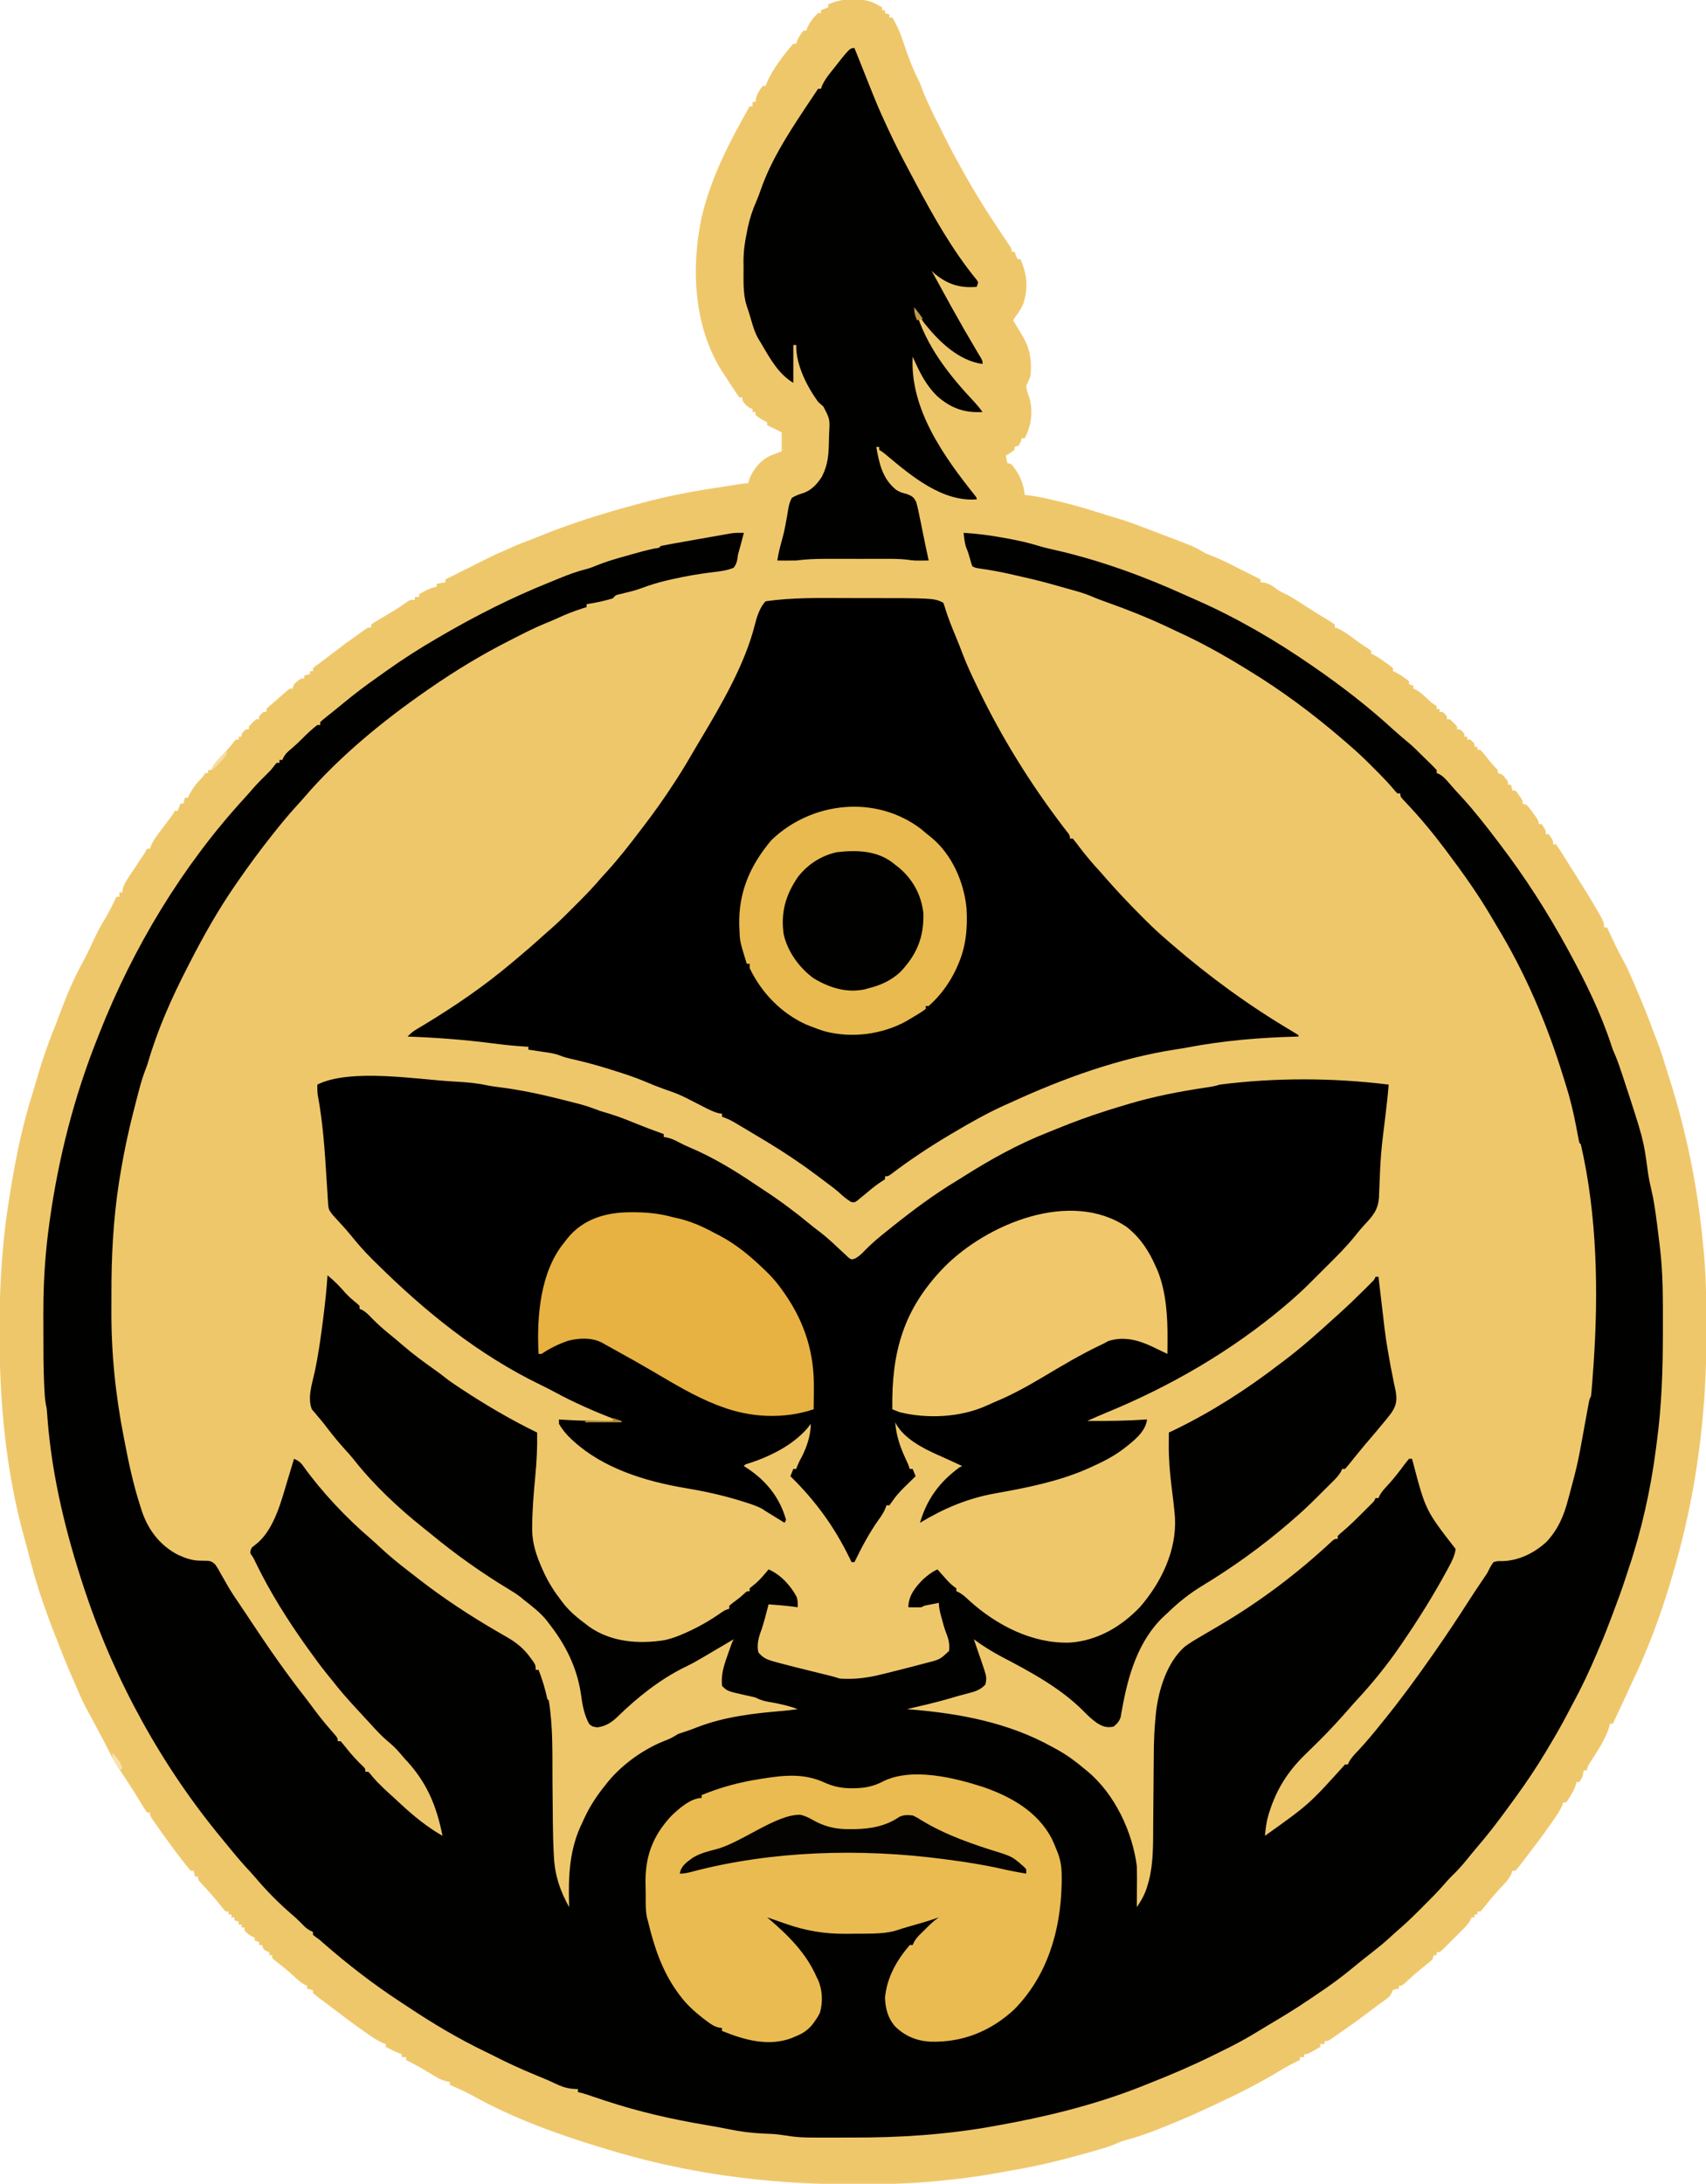
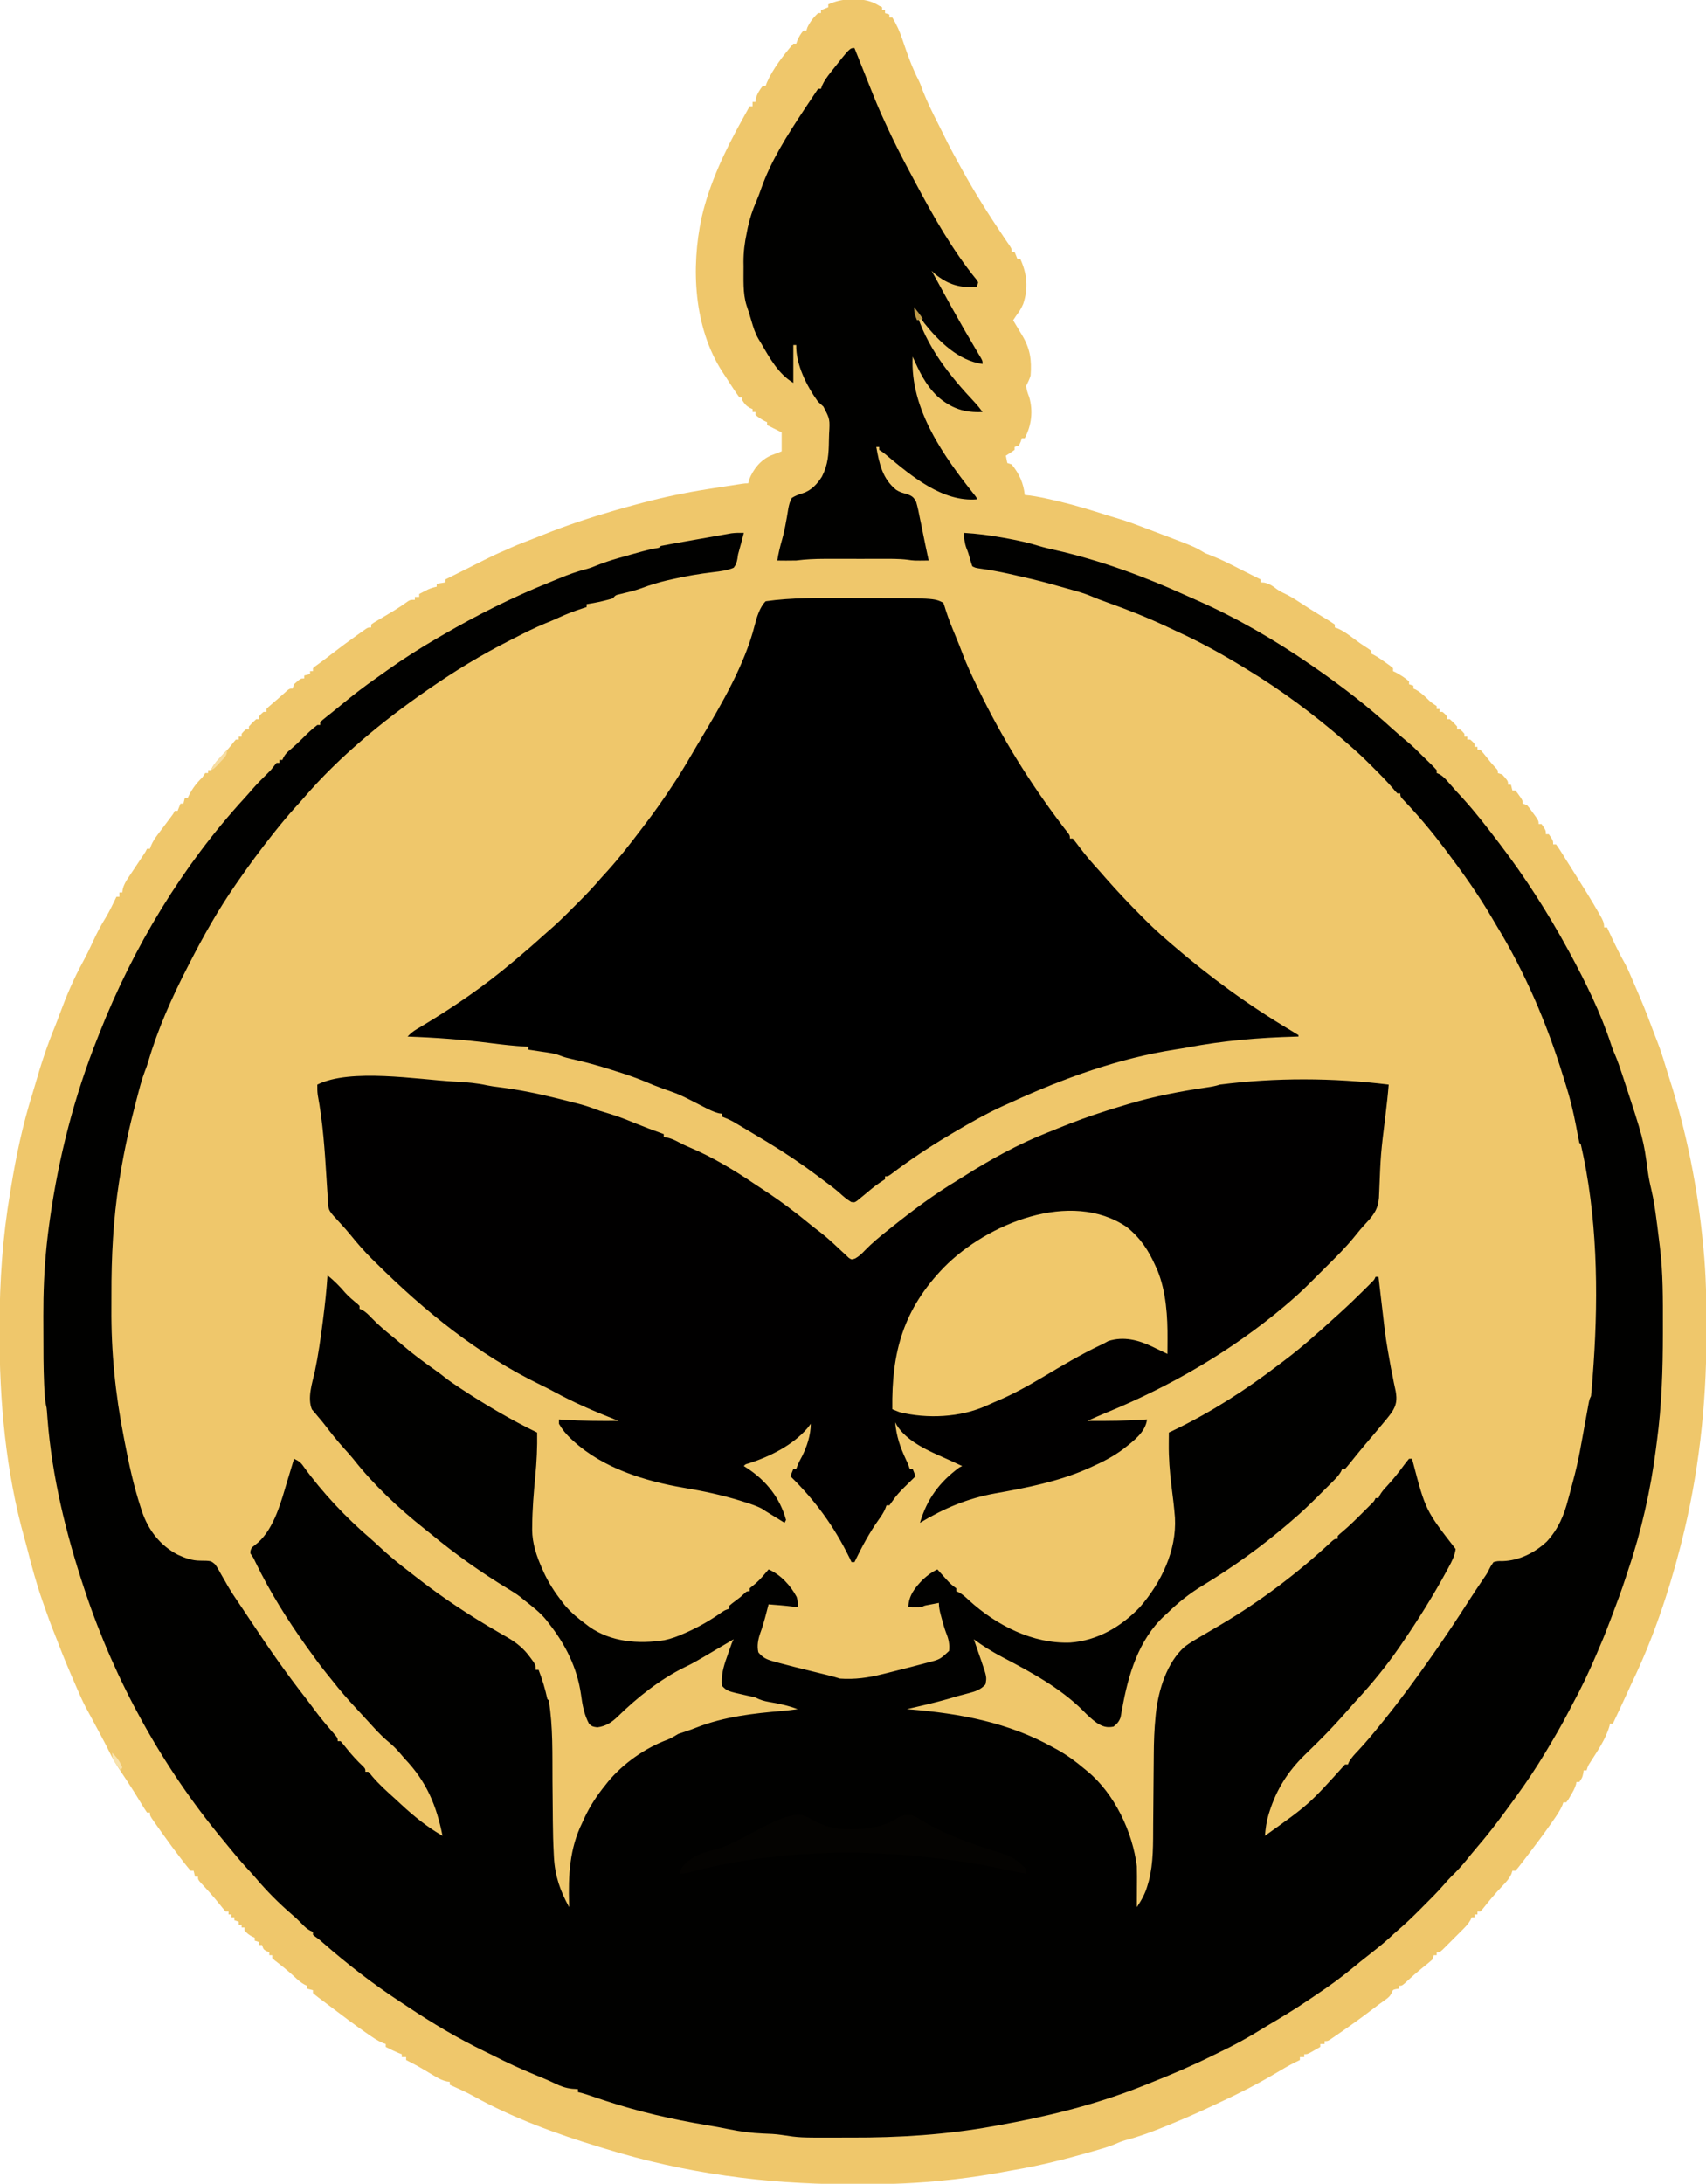
<svg xmlns="http://www.w3.org/2000/svg" version="1.1" width="1172" height="1500">
  <path d="M0 0 C0.788 0.004 1.575 0.008 2.387 0.012 C8.313 0.159 13.001 1.223 18.062 4.438 C18.723 4.768 19.383 5.098 20.062 5.438 C20.062 6.098 20.062 6.758 20.062 7.438 C20.723 7.438 21.383 7.438 22.062 7.438 C22.062 8.098 22.062 8.758 22.062 9.438 C23.052 9.768 24.043 10.098 25.062 10.438 C25.062 11.098 25.062 11.758 25.062 12.438 C25.723 12.438 26.383 12.438 27.062 12.438 C30.051 17.36 32.187 22.109 34 27.562 C34.516 29.064 35.033 30.566 35.551 32.066 C35.804 32.804 36.058 33.541 36.319 34.301 C38.864 41.613 41.587 48.776 45.176 55.641 C46.346 58.012 47.19 60.487 48.086 62.973 C51.236 70.924 55.101 78.678 58.977 86.297 C59.878 88.073 60.765 89.856 61.648 91.641 C61.942 92.234 62.236 92.826 62.539 93.437 C63.389 95.152 64.237 96.867 65.086 98.582 C67.622 103.6 70.352 108.512 73.062 113.438 C73.544 114.317 74.025 115.197 74.521 116.103 C83.486 132.438 93.356 148.044 103.789 163.477 C104.883 165.097 104.883 165.097 106 166.75 C106.607 167.633 107.214 168.516 107.84 169.426 C109.062 171.438 109.062 171.438 109.062 173.438 C109.722 173.438 110.382 173.438 111.062 173.438 C111.722 175.088 112.382 176.738 113.062 178.438 C113.722 178.438 114.382 178.438 115.062 178.438 C119.669 188.652 120.6 198.428 116.988 209.211 C115.695 212.322 114.095 214.75 112.062 217.438 C111.403 218.428 110.743 219.417 110.062 220.438 C110.355 220.921 110.647 221.405 110.949 221.903 C112.284 224.119 113.611 226.341 114.938 228.562 C115.628 229.703 115.628 229.703 116.332 230.867 C121.812 240.08 122.884 247.695 122.062 258.438 C121.293 260.986 120.259 263.045 119.062 265.438 C119.273 268.314 120.065 270.444 121.09 273.137 C123.925 282.757 122.695 292.649 118.062 301.438 C117.403 301.438 116.743 301.438 116.062 301.438 C115.794 302.242 115.526 303.046 115.25 303.875 C114.858 304.721 114.466 305.566 114.062 306.438 C113.073 306.767 112.082 307.098 111.062 307.438 C111.062 308.098 111.062 308.757 111.062 309.438 C109.101 310.827 107.101 312.164 105.062 313.438 C105.392 315.087 105.722 316.738 106.062 318.438 C107.052 318.767 108.043 319.098 109.062 319.438 C114.278 325.838 117.192 332.25 118.062 340.438 C119.138 340.55 120.213 340.662 121.32 340.777 C126.94 341.486 132.422 342.73 137.938 344 C139.626 344.388 139.626 344.388 141.348 344.784 C152.824 347.5 164.042 350.949 175.265 354.554 C177.859 355.373 180.462 356.144 183.074 356.902 C188.777 358.601 194.316 360.696 199.875 362.812 C200.932 363.212 201.99 363.612 203.079 364.024 C206.075 365.159 209.069 366.298 212.062 367.438 C213.405 367.946 214.747 368.453 216.09 368.961 C234.831 376.094 234.831 376.094 242.062 380.438 C243.486 381.035 244.925 381.597 246.375 382.125 C253.17 384.768 259.596 388.127 266.085 391.433 C269.07 392.949 272.066 394.443 275.062 395.938 C276.729 396.771 278.396 397.604 280.062 398.438 C280.062 399.098 280.062 399.757 280.062 400.438 C280.908 400.499 281.754 400.561 282.625 400.625 C286.389 401.515 288.233 402.828 291.238 405.129 C293.562 406.796 296.088 407.93 298.66 409.164 C302.36 411.125 305.833 413.431 309.335 415.722 C312.702 417.924 316.089 420.08 319.523 422.176 C320.259 422.626 320.994 423.077 321.752 423.541 C323.193 424.42 324.637 425.294 326.084 426.163 C327.777 427.201 329.425 428.313 331.062 429.438 C331.062 430.098 331.062 430.757 331.062 431.438 C331.744 431.667 332.426 431.896 333.129 432.133 C336.794 433.763 339.784 435.938 343 438.312 C344.196 439.186 345.393 440.058 346.59 440.93 C347.454 441.563 347.454 441.563 348.335 442.21 C350.025 443.411 351.753 444.524 353.504 445.633 C354.348 446.228 355.193 446.824 356.062 447.438 C356.062 448.098 356.062 448.757 356.062 449.438 C356.604 449.685 357.145 449.933 357.703 450.188 C360.591 451.717 363.16 453.529 365.812 455.438 C366.797 456.139 367.782 456.84 368.797 457.562 C369.545 458.181 370.292 458.8 371.062 459.438 C371.062 460.098 371.062 460.757 371.062 461.438 C371.836 461.778 371.836 461.778 372.625 462.125 C375.958 463.92 379.21 465.937 382.062 468.438 C382.062 469.098 382.062 469.757 382.062 470.438 C383.053 470.767 384.043 471.098 385.062 471.438 C385.062 472.098 385.062 472.757 385.062 473.438 C385.894 473.791 385.894 473.791 386.742 474.152 C389.627 475.75 391.774 477.756 394.188 480 C397.378 483.075 397.378 483.075 401.062 485.438 C401.062 486.098 401.062 486.757 401.062 487.438 C401.723 487.438 402.382 487.438 403.062 487.438 C403.062 488.098 403.062 488.757 403.062 489.438 C403.723 489.438 404.382 489.438 405.062 489.438 C406.688 490.812 406.688 490.812 408.062 492.438 C408.062 493.098 408.062 493.757 408.062 494.438 C408.723 494.438 409.382 494.438 410.062 494.438 C412.688 496.812 412.688 496.812 415.062 499.438 C415.062 500.098 415.062 500.757 415.062 501.438 C415.723 501.438 416.382 501.438 417.062 501.438 C418.688 502.812 418.688 502.812 420.062 504.438 C420.062 505.098 420.062 505.757 420.062 506.438 C420.723 506.438 421.382 506.438 422.062 506.438 C422.062 507.098 422.062 507.757 422.062 508.438 C422.723 508.438 423.382 508.438 424.062 508.438 C425.688 509.812 425.688 509.812 427.062 511.438 C427.062 512.097 427.062 512.758 427.062 513.438 C427.723 513.438 428.382 513.438 429.062 513.438 C429.062 514.097 429.062 514.758 429.062 515.438 C429.723 515.438 430.382 515.438 431.062 515.438 C432.601 517.157 434.07 518.939 435.5 520.75 C438.515 524.602 438.515 524.602 441.848 528.168 C443.062 529.438 443.062 529.438 443.062 531.438 C444.053 531.768 445.043 532.097 446.062 532.438 C450.062 536.895 450.062 536.895 450.062 539.438 C450.723 539.438 451.382 539.438 452.062 539.438 C452.392 540.758 452.723 542.077 453.062 543.438 C453.723 543.438 454.382 543.438 455.062 543.438 C456.352 544.898 456.352 544.898 457.688 546.812 C458.357 547.752 458.357 547.752 459.039 548.711 C460.062 550.438 460.062 550.438 460.062 552.438 C461.053 552.768 462.043 553.097 463.062 553.438 C465.105 555.871 465.105 555.871 467.25 558.875 C467.965 559.864 468.681 560.852 469.418 561.871 C471.062 564.438 471.062 564.438 471.062 566.438 C471.723 566.438 472.382 566.438 473.062 566.438 C476.062 570.822 476.062 570.822 476.062 573.438 C476.723 573.438 477.382 573.438 478.062 573.438 C481.062 577.822 481.062 577.822 481.062 580.438 C481.723 580.438 482.382 580.438 483.062 580.438 C484.373 582.214 485.58 584.066 486.75 585.938 C487.322 586.848 487.322 586.848 487.906 587.778 C488.787 589.182 489.665 590.589 490.541 591.997 C492.24 594.722 493.957 597.435 495.676 600.148 C501.432 609.26 507.168 618.382 512.5 627.75 C512.871 628.395 513.242 629.04 513.625 629.705 C515.191 632.509 516.062 634.169 516.062 637.438 C516.722 637.438 517.383 637.438 518.062 637.438 C518.57 638.537 519.078 639.637 519.602 640.77 C523.097 648.293 526.615 655.739 530.738 662.945 C532.038 665.392 533.15 667.879 534.221 670.434 C535.165 672.682 536.138 674.917 537.113 677.152 C541.222 686.622 545.185 696.104 548.727 705.801 C549.998 709.263 551.335 712.694 552.688 716.125 C554.681 721.296 556.386 726.503 557.969 731.812 C558.777 734.49 559.608 737.152 560.469 739.812 C572.582 777.291 580.401 816.228 584.062 855.438 C584.144 856.25 584.225 857.063 584.309 857.901 C586.141 876.5 586.425 895.02 586.375 913.688 C586.372 915.205 586.37 916.723 586.367 918.241 C586.261 966.484 580.969 1013.59 569.062 1060.438 C568.718 1061.802 568.718 1061.802 568.366 1063.193 C560.224 1094.768 549.311 1127.118 535.062 1156.438 C534.266 1158.185 533.474 1159.935 532.688 1161.688 C529.233 1169.311 525.638 1176.87 522.062 1184.438 C521.403 1184.438 520.742 1184.438 520.062 1184.438 C519.95 1184.985 519.838 1185.533 519.723 1186.098 C517.226 1194.946 511.601 1203.02 506.699 1210.723 C504.957 1213.388 504.957 1213.388 504.062 1216.438 C503.402 1216.438 502.743 1216.438 502.062 1216.438 C501.939 1217.201 501.815 1217.964 501.688 1218.75 C501.062 1221.438 501.062 1221.438 499.062 1224.438 C498.402 1224.438 497.743 1224.438 497.062 1224.438 C496.958 1224.989 496.854 1225.541 496.746 1226.109 C495.917 1228.933 494.635 1231.163 493.125 1233.688 C492.338 1235.026 492.338 1235.026 491.535 1236.391 C491.049 1237.066 490.563 1237.742 490.062 1238.438 C489.402 1238.438 488.743 1238.438 488.062 1238.438 C487.833 1239.112 487.604 1239.786 487.367 1240.48 C485.712 1244.232 483.533 1247.399 481.188 1250.75 C480.464 1251.792 480.464 1251.792 479.725 1252.856 C474.362 1260.526 468.76 1268.013 463.062 1275.438 C462.432 1276.264 462.432 1276.264 461.79 1277.106 C456.978 1283.394 456.978 1283.394 455.062 1285.438 C454.402 1285.438 453.743 1285.438 453.062 1285.438 C452.837 1286.146 452.611 1286.855 452.379 1287.586 C450.799 1291.008 448.59 1293.393 446 1296.062 C441.323 1300.998 437.028 1306.091 432.84 1311.453 C432.253 1312.108 431.667 1312.763 431.062 1313.438 C430.402 1313.438 429.743 1313.438 429.062 1313.438 C429.062 1314.098 429.062 1314.757 429.062 1315.438 C428.402 1315.438 427.743 1315.438 427.062 1315.438 C427.062 1316.098 427.062 1316.757 427.062 1317.438 C426.402 1317.438 425.743 1317.438 425.062 1317.438 C424.707 1318.28 424.707 1318.28 424.344 1319.14 C422.769 1321.963 420.846 1323.914 418.562 1326.203 C417.232 1327.537 417.232 1327.537 415.875 1328.898 C414.483 1330.279 414.483 1330.279 413.062 1331.688 C412.134 1332.623 411.206 1333.559 410.25 1334.523 C409.363 1335.408 408.476 1336.292 407.562 1337.203 C406.748 1338.016 405.933 1338.828 405.094 1339.665 C403.062 1341.438 403.062 1341.438 401.062 1341.438 C401.062 1342.098 401.062 1342.757 401.062 1343.438 C400.402 1343.438 399.743 1343.438 399.062 1343.438 C398.733 1344.428 398.402 1345.418 398.062 1346.438 C396.471 1347.876 394.814 1349.241 393.125 1350.562 C388.239 1354.447 383.615 1358.52 379.059 1362.785 C377.062 1364.438 377.062 1364.438 375.062 1364.438 C375.062 1365.098 375.062 1365.757 375.062 1366.438 C374.134 1366.561 374.134 1366.561 373.188 1366.688 C370.9 1367.214 370.9 1367.214 370.159 1369.303 C368.887 1371.779 367.656 1372.747 365.395 1374.34 C364.679 1374.854 363.963 1375.368 363.225 1375.898 C362.511 1376.406 361.798 1376.914 361.062 1377.438 C359.854 1378.35 358.65 1379.268 357.449 1380.191 C349.985 1385.871 342.413 1391.367 334.688 1396.688 C333.861 1397.261 333.034 1397.834 332.182 1398.424 C331.413 1398.949 330.644 1399.474 329.852 1400.016 C329.168 1400.484 328.484 1400.952 327.78 1401.435 C326.062 1402.438 326.062 1402.438 324.062 1402.438 C324.062 1403.098 324.062 1403.757 324.062 1404.438 C323.072 1404.438 322.082 1404.438 321.062 1404.438 C321.062 1405.098 321.062 1405.757 321.062 1406.438 C319.607 1407.276 318.148 1408.108 316.688 1408.938 C315.469 1409.634 315.469 1409.634 314.227 1410.344 C312.062 1411.438 312.062 1411.438 310.062 1411.438 C310.062 1412.098 310.062 1412.757 310.062 1413.438 C309.072 1413.438 308.082 1413.438 307.062 1413.438 C307.062 1414.098 307.062 1414.757 307.062 1415.438 C305.909 1416 304.755 1416.562 303.566 1417.141 C299.253 1419.298 295.131 1421.704 291 1424.188 C278.363 1431.688 265.457 1438.329 252.116 1444.485 C250.179 1445.384 248.248 1446.296 246.32 1447.215 C236.369 1451.946 226.262 1456.27 216.062 1460.438 C215.279 1460.758 214.495 1461.078 213.688 1461.408 C204.955 1464.952 196.31 1468.151 187.176 1470.516 C184.342 1471.355 181.751 1472.438 179.052 1473.63 C174.952 1475.294 170.685 1476.46 166.438 1477.688 C165.405 1477.987 164.372 1478.286 163.309 1478.595 C145.827 1483.578 128.077 1488.064 110.141 1491.08 C107.725 1491.496 105.316 1491.945 102.906 1492.395 C92.701 1494.273 82.495 1495.86 72.188 1497.062 C70.776 1497.229 70.776 1497.229 69.336 1497.398 C66.62 1497.7 63.902 1497.977 61.181 1498.235 C59.647 1498.382 58.113 1498.533 56.58 1498.687 C37.988 1500.522 19.473 1500.8 0.812 1500.75 C-0.705 1500.747 -2.223 1500.745 -3.741 1500.742 C-60.4 1500.618 -115.666 1493.184 -169.938 1476.438 C-171.287 1476.029 -172.638 1475.621 -173.988 1475.215 C-203.436 1466.282 -233.814 1455.219 -260.719 1440.195 C-265.99 1437.317 -271.452 1434.88 -276.938 1432.438 C-276.938 1431.777 -276.938 1431.118 -276.938 1430.438 C-277.671 1430.322 -278.405 1430.206 -279.16 1430.087 C-281.982 1429.427 -283.894 1428.517 -286.371 1427.039 C-287.592 1426.32 -287.592 1426.32 -288.838 1425.586 C-290.094 1424.832 -290.094 1424.832 -291.375 1424.062 C-299.029 1419.514 -299.029 1419.514 -306.938 1415.438 C-306.938 1414.777 -306.938 1414.118 -306.938 1413.438 C-307.928 1413.438 -308.918 1413.438 -309.938 1413.438 C-309.938 1412.777 -309.938 1412.118 -309.938 1411.438 C-310.989 1411.035 -310.989 1411.035 -312.062 1410.625 C-315.102 1409.369 -318.01 1407.935 -320.938 1406.438 C-320.938 1405.777 -320.938 1405.118 -320.938 1404.438 C-321.612 1404.208 -322.286 1403.979 -322.98 1403.742 C-326.732 1402.087 -329.899 1399.908 -333.25 1397.562 C-333.947 1397.079 -334.644 1396.595 -335.363 1396.096 C-342.369 1391.197 -349.212 1386.088 -356.009 1380.903 C-357.942 1379.434 -359.886 1377.979 -361.832 1376.527 C-363.034 1375.623 -364.236 1374.718 -365.438 1373.812 C-365.996 1373.399 -366.554 1372.985 -367.13 1372.558 C-368.436 1371.566 -369.693 1370.507 -370.938 1369.438 C-370.938 1368.777 -370.938 1368.118 -370.938 1367.438 C-372.257 1367.108 -373.577 1366.777 -374.938 1366.438 C-374.938 1365.777 -374.938 1365.118 -374.938 1364.438 C-375.784 1364.07 -375.784 1364.07 -376.648 1363.695 C-379.35 1362.211 -381.31 1360.418 -383.562 1358.312 C-387.904 1354.313 -392.406 1350.642 -397.102 1347.066 C-397.707 1346.529 -398.313 1345.991 -398.938 1345.438 C-398.938 1344.777 -398.938 1344.118 -398.938 1343.438 C-399.598 1343.438 -400.257 1343.438 -400.938 1343.438 C-400.938 1342.777 -400.938 1342.118 -400.938 1341.438 C-401.897 1341.035 -401.897 1341.035 -402.875 1340.625 C-404.938 1339.438 -404.938 1339.438 -405.938 1336.438 C-406.598 1336.438 -407.257 1336.438 -407.938 1336.438 C-407.938 1335.777 -407.938 1335.118 -407.938 1334.438 C-408.928 1334.108 -409.918 1333.777 -410.938 1333.438 C-410.938 1332.777 -410.938 1332.118 -410.938 1331.438 C-411.835 1331.035 -411.835 1331.035 -412.75 1330.625 C-414.936 1329.438 -416.351 1328.342 -417.938 1326.438 C-417.938 1325.777 -417.938 1325.118 -417.938 1324.438 C-418.598 1324.438 -419.257 1324.438 -419.938 1324.438 C-419.938 1323.777 -419.938 1323.118 -419.938 1322.438 C-420.598 1322.438 -421.257 1322.438 -421.938 1322.438 C-421.938 1321.777 -421.938 1321.118 -421.938 1320.438 C-422.928 1320.108 -423.918 1319.777 -424.938 1319.438 C-424.938 1318.777 -424.938 1318.118 -424.938 1317.438 C-425.598 1317.438 -426.257 1317.438 -426.938 1317.438 C-426.938 1316.777 -426.938 1316.118 -426.938 1315.438 C-427.598 1315.438 -428.257 1315.438 -428.938 1315.438 C-428.938 1314.777 -428.938 1314.118 -428.938 1313.438 C-429.598 1313.438 -430.257 1313.438 -430.938 1313.438 C-432.331 1311.885 -433.651 1310.267 -434.938 1308.625 C-439.098 1303.403 -443.488 1298.509 -448.066 1293.652 C-449.938 1291.438 -449.938 1291.438 -449.938 1289.438 C-450.598 1289.438 -451.257 1289.438 -451.938 1289.438 C-452.267 1288.118 -452.598 1286.797 -452.938 1285.438 C-453.598 1285.438 -454.257 1285.438 -454.938 1285.438 C-456.73 1283.37 -458.406 1281.297 -460.062 1279.125 C-460.803 1278.167 -460.803 1278.167 -461.558 1277.19 C-465.794 1271.684 -469.922 1266.106 -473.938 1260.438 C-474.538 1259.594 -474.538 1259.594 -475.151 1258.734 C-476.419 1256.952 -477.68 1255.164 -478.938 1253.375 C-479.336 1252.814 -479.734 1252.253 -480.145 1251.676 C-482.938 1247.668 -482.938 1247.668 -482.938 1245.438 C-483.598 1245.438 -484.257 1245.438 -484.938 1245.438 C-486.466 1243.217 -487.869 1240.998 -489.25 1238.688 C-490.143 1237.223 -491.037 1235.759 -491.934 1234.297 C-492.414 1233.512 -492.895 1232.728 -493.39 1231.92 C-496.647 1226.695 -500.063 1221.571 -503.47 1216.442 C-506.261 1212.196 -508.796 1207.965 -510.999 1203.385 C-512.631 1199.998 -514.422 1196.694 -516.188 1193.375 C-516.768 1192.28 -516.768 1192.28 -517.36 1191.162 C-519.281 1187.54 -521.212 1183.924 -523.16 1180.316 C-523.512 1179.662 -523.865 1179.008 -524.228 1178.334 C-525.187 1176.555 -526.15 1174.777 -527.113 1173 C-529.263 1168.904 -531.1 1164.68 -532.938 1160.438 C-533.472 1159.213 -533.472 1159.213 -534.016 1157.963 C-538.155 1148.444 -542.244 1138.922 -545.895 1129.203 C-546.87 1126.617 -547.894 1124.058 -548.938 1121.5 C-551.202 1115.857 -553.255 1110.144 -555.253 1104.402 C-555.716 1103.074 -556.181 1101.748 -556.649 1100.422 C-560.864 1088.443 -564.171 1076.315 -567.278 1064.005 C-567.835 1061.835 -568.417 1059.676 -569.027 1057.52 C-581.959 1011.558 -586.386 962.699 -586.25 915.125 C-586.248 913.174 -586.248 913.174 -586.245 911.183 C-586.182 880.217 -584.132 849.986 -578.938 819.438 C-578.755 818.318 -578.572 817.198 -578.383 816.045 C-574.864 794.523 -570.389 773.178 -563.85 752.356 C-563.101 749.962 -562.384 747.565 -561.699 745.152 C-557.826 731.533 -553.372 718.05 -547.953 704.961 C-546.875 702.282 -545.876 699.578 -544.882 696.868 C-540.354 684.568 -535.297 672.663 -528.993 661.163 C-526.399 656.403 -524.077 651.549 -521.812 646.625 C-519.29 641.156 -516.601 635.969 -513.391 630.863 C-510.606 626.215 -508.299 621.31 -505.938 616.438 C-505.277 616.438 -504.618 616.438 -503.938 616.438 C-503.938 615.447 -503.938 614.457 -503.938 613.438 C-503.277 613.438 -502.618 613.438 -501.938 613.438 C-501.841 612.725 -501.745 612.012 -501.646 611.278 C-500.821 607.972 -499.483 605.82 -497.594 602.988 C-496.59 601.469 -496.59 601.469 -495.566 599.92 C-494.864 598.874 -494.161 597.828 -493.438 596.75 C-492.051 594.663 -490.666 592.576 -489.281 590.488 C-488.664 589.567 -488.048 588.646 -487.412 587.697 C-485.935 585.528 -485.935 585.528 -484.938 583.438 C-484.277 583.438 -483.618 583.438 -482.938 583.438 C-482.674 582.707 -482.41 581.976 -482.139 581.223 C-480.929 578.418 -479.548 576.299 -477.715 573.863 C-477.094 573.031 -476.473 572.199 -475.834 571.342 C-475.188 570.487 -474.541 569.631 -473.875 568.75 C-472.591 567.039 -471.309 565.326 -470.027 563.613 C-469.175 562.483 -469.175 562.483 -468.304 561.329 C-466.893 559.483 -466.893 559.483 -465.938 557.438 C-465.277 557.438 -464.618 557.438 -463.938 557.438 C-462.947 554.962 -462.947 554.962 -461.938 552.438 C-461.277 552.438 -460.618 552.438 -459.938 552.438 C-459.608 551.117 -459.277 549.798 -458.938 548.438 C-458.277 548.438 -457.618 548.438 -456.938 548.438 C-456.535 547.602 -456.535 547.602 -456.125 546.75 C-453.604 541.841 -450.904 538.302 -446.938 534.438 C-446.277 533.447 -445.618 532.457 -444.938 531.438 C-444.277 531.438 -443.618 531.438 -442.938 531.438 C-442.938 530.778 -442.938 530.117 -442.938 529.438 C-442.277 529.438 -441.618 529.438 -440.938 529.438 C-440.718 528.9 -440.499 528.362 -440.273 527.809 C-438.479 524.625 -436.061 522.134 -433.562 519.5 C-432.595 518.472 -431.629 517.442 -430.664 516.41 C-430.2 515.915 -429.737 515.42 -429.259 514.911 C-428.009 513.517 -426.856 512.039 -425.711 510.559 C-425.126 509.859 -424.54 509.159 -423.938 508.438 C-423.277 508.438 -422.618 508.438 -421.938 508.438 C-421.938 507.777 -421.938 507.118 -421.938 506.438 C-421.277 506.438 -420.618 506.438 -419.938 506.438 C-419.938 505.777 -419.938 505.118 -419.938 504.438 C-418.562 502.812 -418.562 502.812 -416.938 501.438 C-416.277 501.438 -415.618 501.438 -414.938 501.438 C-414.938 500.777 -414.938 500.118 -414.938 499.438 C-412.562 496.812 -412.562 496.812 -409.938 494.438 C-409.277 494.438 -408.618 494.438 -407.938 494.438 C-407.938 493.777 -407.938 493.118 -407.938 492.438 C-406.562 490.812 -406.562 490.812 -404.938 489.438 C-404.277 489.438 -403.618 489.438 -402.938 489.438 C-402.938 488.777 -402.938 488.118 -402.938 487.438 C-401.469 485.957 -401.469 485.957 -399.438 484.25 C-395.764 481.138 -392.169 477.956 -388.602 474.723 C-386.938 473.438 -386.938 473.438 -384.938 473.438 C-384.608 472.447 -384.277 471.457 -383.938 470.438 C-379.48 466.438 -379.48 466.438 -376.938 466.438 C-376.938 465.777 -376.938 465.118 -376.938 464.438 C-375.618 464.108 -374.298 463.777 -372.938 463.438 C-372.938 462.777 -372.938 462.118 -372.938 461.438 C-372.277 461.438 -371.618 461.438 -370.938 461.438 C-370.938 460.777 -370.938 460.118 -370.938 459.438 C-369.645 458.281 -369.645 458.281 -367.75 456.938 C-364.106 454.3 -360.544 451.582 -357 448.812 C-351.671 444.689 -346.239 440.72 -340.75 436.812 C-339.635 436.013 -339.635 436.013 -338.498 435.197 C-337.804 434.706 -337.11 434.216 -336.395 433.711 C-335.466 433.052 -335.466 433.052 -334.519 432.38 C-332.938 431.438 -332.938 431.438 -330.938 431.438 C-330.938 430.777 -330.938 430.118 -330.938 429.438 C-329.428 428.296 -329.428 428.296 -327.316 427.047 C-326.549 426.587 -325.783 426.127 -324.992 425.654 C-324.17 425.17 -323.347 424.686 -322.5 424.188 C-320.843 423.198 -319.187 422.207 -317.531 421.215 C-316.336 420.499 -316.336 420.499 -315.117 419.769 C-311.839 417.767 -308.687 415.601 -305.566 413.363 C-303.938 412.438 -303.938 412.438 -300.938 412.438 C-300.938 411.777 -300.938 411.118 -300.938 410.438 C-299.947 410.438 -298.957 410.438 -297.938 410.438 C-297.938 409.777 -297.938 409.118 -297.938 408.438 C-296.69 407.787 -295.439 407.142 -294.188 406.5 C-293.491 406.14 -292.795 405.781 -292.078 405.41 C-290.035 404.482 -288.126 403.906 -285.938 403.438 C-285.938 402.777 -285.938 402.118 -285.938 401.438 C-283.957 401.108 -281.978 400.777 -279.938 400.438 C-279.938 399.777 -279.938 399.118 -279.938 398.438 C-261.812 389.375 -261.812 389.375 -258.824 387.883 C-256.95 386.944 -255.077 386.002 -253.207 385.055 C-248.508 382.68 -243.797 380.47 -238.938 378.438 C-237.562 377.814 -236.187 377.189 -234.812 376.562 C-229.98 374.405 -225.052 372.527 -220.105 370.648 C-217.493 369.65 -214.901 368.62 -212.312 367.562 C-196.765 361.348 -181.013 356.112 -164.938 351.438 C-164.15 351.208 -163.363 350.979 -162.552 350.743 C-157.364 349.243 -152.158 347.821 -146.938 346.438 C-146.035 346.196 -145.132 345.955 -144.201 345.707 C-129.548 341.824 -114.91 338.787 -99.938 336.438 C-98.781 336.254 -97.625 336.071 -96.434 335.882 C-90.629 334.964 -84.822 334.057 -79.012 333.172 C-78.079 333.03 -77.147 332.888 -76.186 332.741 C-73.938 332.438 -73.938 332.438 -71.938 332.438 C-71.731 331.613 -71.525 330.788 -71.312 329.938 C-68.496 322.769 -63.536 316.478 -56.402 313.312 C-53.931 312.311 -51.436 311.37 -48.938 310.438 C-48.938 306.147 -48.938 301.858 -48.938 297.438 C-52.237 295.788 -55.538 294.137 -58.938 292.438 C-58.938 291.777 -58.938 291.118 -58.938 290.438 C-59.804 290.035 -59.804 290.035 -60.688 289.625 C-62.993 288.408 -64.958 287.134 -66.938 285.438 C-66.938 284.777 -66.938 284.118 -66.938 283.438 C-67.597 283.438 -68.257 283.438 -68.938 283.438 C-68.938 282.777 -68.938 282.118 -68.938 281.438 C-69.835 281.066 -69.835 281.066 -70.75 280.688 C-73.254 279.257 -74.418 277.868 -75.938 275.438 C-75.938 274.777 -75.938 274.118 -75.938 273.438 C-76.597 273.438 -77.257 273.438 -77.938 273.438 C-79.613 271.177 -81.165 268.923 -82.688 266.562 C-83.137 265.872 -83.587 265.182 -84.05 264.47 C-84.947 263.087 -85.841 261.701 -86.73 260.313 C-87.71 258.791 -88.711 257.282 -89.719 255.777 C-109.38 225.292 -111.329 184.353 -103.938 149.875 C-98.515 126.156 -87.714 103.618 -75.938 82.438 C-75.427 81.513 -74.917 80.589 -74.391 79.637 C-73.245 77.567 -72.094 75.501 -70.938 73.438 C-70.278 73.438 -69.618 73.438 -68.938 73.438 C-68.938 72.448 -68.938 71.457 -68.938 70.438 C-68.278 70.438 -67.618 70.438 -66.938 70.438 C-66.855 69.736 -66.772 69.035 -66.688 68.312 C-65.757 64.747 -64.171 62.347 -61.938 59.438 C-61.278 59.438 -60.617 59.438 -59.938 59.438 C-59.681 58.727 -59.424 58.017 -59.16 57.285 C-55.115 47.864 -47.615 38.251 -40.938 30.438 C-40.278 30.438 -39.617 30.438 -38.938 30.438 C-38.669 29.695 -38.401 28.953 -38.125 28.188 C-36.985 25.547 -35.844 23.582 -33.938 21.438 C-33.278 21.438 -32.617 21.438 -31.938 21.438 C-31.731 20.757 -31.525 20.076 -31.312 19.375 C-29.509 15.521 -27.036 12.36 -23.938 9.438 C-23.277 9.438 -22.617 9.438 -21.938 9.438 C-21.938 8.777 -21.938 8.117 -21.938 7.438 C-20.288 6.777 -18.637 6.117 -16.938 5.438 C-16.938 4.777 -16.938 4.117 -16.938 3.438 C-11.088 0.935 -6.345 -0.082 0 0 Z " fill="#EFC76B" transform="translate(585.938,-0.438)" />
  <path d="M0 0 C-1.002 4.056 -2.057 8.093 -3.223 12.105 C-4.044 14.93 -4.044 14.93 -4.371 17.613 C-4.867 20.292 -5.301 21.856 -7 24 C-11.534 25.881 -16.148 26.427 -21 27 C-30.58 28.142 -39.841 29.728 -49.25 31.875 C-50.339 32.12 -51.428 32.364 -52.55 32.616 C-58.715 34.056 -64.573 35.841 -70.491 38.085 C-75.197 39.801 -80.05 40.876 -84.91 42.07 C-88.071 42.756 -88.071 42.756 -90 45 C-91.896 45.593 -93.818 46.103 -95.75 46.562 C-96.776 46.811 -97.802 47.06 -98.859 47.316 C-101.896 47.977 -104.93 48.518 -108 49 C-108 49.66 -108 50.32 -108 51 C-108.739 51.231 -109.477 51.461 -110.238 51.699 C-116.441 53.693 -122.345 55.952 -128.238 58.727 C-131.025 60.011 -133.841 61.168 -136.688 62.312 C-143.576 65.164 -150.197 68.477 -156.824 71.883 C-158.28 72.631 -159.739 73.374 -161.199 74.113 C-180.228 83.747 -198.471 94.853 -216 107 C-216.559 107.385 -217.118 107.771 -217.693 108.168 C-248 129.163 -278.151 153.88 -302.195 181.914 C-304.217 184.25 -306.294 186.53 -308.375 188.812 C-313.102 194.064 -317.603 199.47 -322 205 C-322.517 205.65 -323.034 206.3 -323.567 206.97 C-332.094 217.723 -340.229 228.689 -348 240 C-348.422 240.608 -348.844 241.217 -349.279 241.844 C-361.208 259.078 -371.488 277.34 -381 296 C-381.349 296.677 -381.697 297.354 -382.057 298.051 C-392.902 319.115 -402.67 340.911 -409.293 363.697 C-409.927 365.762 -410.649 367.74 -411.445 369.746 C-413.736 375.702 -415.247 381.901 -416.875 388.062 C-417.051 388.726 -417.226 389.39 -417.407 390.074 C-421.798 406.732 -425.539 423.402 -428.305 440.411 C-428.603 442.239 -428.908 444.066 -429.214 445.892 C-433.218 471.6 -434.528 497.401 -434.446 523.384 C-434.437 526.418 -434.444 529.452 -434.467 532.486 C-434.689 562.425 -431.781 591.598 -426 621 C-425.764 622.235 -425.529 623.471 -425.286 624.744 C-422.424 639.701 -419.221 654.441 -414.5 668.938 C-414.157 670.014 -413.814 671.09 -413.46 672.198 C-409.058 685.059 -401.089 695.483 -388.938 701.875 C-383.883 704.192 -379.019 706.005 -373.406 705.995 C-366.093 706.059 -366.093 706.059 -363.177 708.571 C-361.605 710.787 -360.323 713.031 -359.062 715.438 C-358.056 717.186 -357.047 718.934 -356.035 720.68 C-355.534 721.57 -355.033 722.461 -354.516 723.378 C-352.192 727.397 -349.608 731.224 -347 735.062 C-345.997 736.556 -344.994 738.049 -343.992 739.543 C-343.497 740.28 -343.002 741.016 -342.491 741.775 C-341.009 743.986 -339.538 746.205 -338.07 748.426 C-326.254 766.292 -314.018 783.812 -300.797 800.672 C-298.741 803.336 -296.748 806.043 -294.75 808.75 C-290.867 813.967 -286.749 818.928 -282.454 823.812 C-279 827.79 -279 827.79 -279 830 C-278.34 830 -277.68 830 -277 830 C-275.567 831.617 -274.204 833.296 -272.875 835 C-269.311 839.476 -265.605 843.53 -261.434 847.441 C-260 849 -260 849 -260 851 C-259.34 851 -258.68 851 -258 851 C-256.73 852.328 -256.73 852.328 -255.188 854.25 C-250.431 859.849 -245.011 864.666 -239.566 869.578 C-238.198 870.82 -236.847 872.082 -235.5 873.348 C-226.873 881.377 -217.272 889.159 -207 895 C-211.178 873.995 -218.007 857.719 -233 842 C-234.237 840.569 -235.467 839.133 -236.688 837.688 C-239.318 834.655 -242.105 832.04 -245.227 829.52 C-249.506 825.852 -253.273 821.661 -257.062 817.5 C-260.059 814.211 -263.06 810.928 -266.102 807.68 C-272.039 801.33 -277.659 794.867 -283 788 C-284.332 786.353 -285.665 784.707 -287 783.062 C-291.18 777.835 -295.114 772.448 -299 767 C-299.529 766.269 -300.057 765.538 -300.602 764.785 C-313.641 746.511 -325.613 727.403 -335.406 707.195 C-336.938 703.957 -336.938 703.957 -339 701 C-339 699.125 -339 699.125 -338 697 C-336.563 695.83 -335.124 694.663 -333.672 693.512 C-322.404 683.323 -317.777 665.182 -313.562 651.062 C-313.114 649.589 -312.664 648.116 -312.213 646.643 C-311.13 643.098 -310.061 639.551 -309 636 C-306.006 637.42 -304.42 638.428 -302.562 641.188 C-289.569 659.229 -273.063 676.68 -256.172 691.105 C-254.03 692.974 -251.953 694.902 -249.88 696.845 C-243.502 702.798 -236.828 708.239 -229.902 713.539 C-227.926 715.057 -225.963 716.59 -224 718.125 C-206.614 731.662 -188.358 743.679 -169.305 754.73 C-168.54 755.175 -167.776 755.619 -166.989 756.077 C-165.548 756.913 -164.104 757.742 -162.656 758.565 C-156.124 762.337 -151.086 766.421 -146.625 772.625 C-145.937 773.566 -145.248 774.507 -144.539 775.477 C-143 778 -143 778 -143 781 C-142.34 781 -141.68 781 -141 781 C-138.449 787.624 -136.456 794.056 -135 801 C-134.67 801.33 -134.34 801.66 -134 802 C-130.992 820.279 -131.597 839.089 -131.457 857.555 C-131.405 864.338 -131.339 871.122 -131.269 877.905 C-131.247 880.232 -131.23 882.559 -131.214 884.886 C-131.151 892.485 -130.957 900.063 -130.555 907.652 C-130.518 908.381 -130.48 909.111 -130.442 909.863 C-129.704 922.645 -126.138 932.935 -120 944 C-120.021 943.317 -120.042 942.634 -120.063 941.931 C-120.584 922.257 -119.821 903.936 -111 886 C-110.486 884.873 -109.971 883.747 -109.441 882.586 C-105.515 874.261 -100.806 867.127 -95 860 C-94.425 859.272 -93.85 858.543 -93.258 857.793 C-83.02 845.375 -67.698 834.602 -52.586 829.035 C-49.853 827.941 -47.514 826.523 -45 825 C-42.959 824.286 -40.913 823.583 -38.848 822.941 C-36.748 822.247 -34.675 821.472 -32.621 820.652 C-13.752 813.209 6.81 810.826 26.916 809.189 C30.29 808.883 33.642 808.441 37 808 C30.601 805.6 24.307 804.2 17.586 803.091 C14.025 802.481 11.183 801.666 8 800 C5.927 799.476 3.842 799.001 1.75 798.562 C-11.357 795.643 -11.357 795.643 -15 792 C-15.633 784.655 -14.031 778.936 -11.562 772.062 C-11.237 771.118 -10.912 770.174 -10.576 769.201 C-8.249 762.498 -8.249 762.498 -7 760 C-8.088 760.641 -9.176 761.281 -10.297 761.941 C-13.349 763.739 -16.403 765.534 -19.457 767.328 C-22.124 768.895 -24.789 770.467 -27.449 772.047 C-31.779 774.605 -36.065 777.066 -40.625 779.188 C-57.498 787.461 -73.171 799.932 -86.564 813.029 C-90.854 817.15 -94.691 819.681 -100.625 820.5 C-104 820 -104 820 -106.25 818.188 C-109.747 811.819 -110.917 804.954 -111.875 797.812 C-114.585 779.342 -122.508 763.565 -134 749 C-134.478 748.368 -134.956 747.737 -135.449 747.086 C-139.862 741.547 -145.464 737.36 -151 733 C-151.82 732.323 -152.64 731.646 -153.484 730.949 C-156.122 728.905 -158.822 727.208 -161.688 725.5 C-180.478 714.125 -198.293 701.463 -215.209 687.471 C-216.746 686.209 -218.301 684.969 -219.859 683.734 C-237.169 669.991 -254.327 653.895 -268.004 636.496 C-270.034 633.958 -272.172 631.576 -274.375 629.188 C-279.464 623.592 -284.095 617.689 -288.682 611.681 C-289.913 610.111 -291.21 608.594 -292.512 607.082 C-293.25 606.189 -293.989 605.295 -294.75 604.375 C-295.732 603.242 -295.732 603.242 -296.734 602.086 C-299.968 594.202 -296.548 584.22 -294.75 576.188 C-292.33 564.775 -290.714 553.318 -289.25 541.75 C-289.143 540.916 -289.037 540.082 -288.927 539.223 C-287.692 529.494 -286.626 519.79 -286 510 C-281.46 513.706 -277.62 517.501 -273.844 521.973 C-271.29 524.781 -268.441 527.158 -265.504 529.555 C-264.759 530.27 -264.759 530.27 -264 531 C-264 531.66 -264 532.32 -264 533 C-263.434 533.236 -262.868 533.472 -262.285 533.715 C-259.477 535.294 -257.656 537.227 -255.438 539.562 C-251.147 543.941 -246.68 547.849 -241.891 551.668 C-239.383 553.691 -236.942 555.772 -234.511 557.887 C-227.325 564.113 -219.721 569.656 -211.969 575.152 C-209.72 576.749 -207.548 578.363 -205.395 580.09 C-202.44 582.446 -199.337 584.542 -196.188 586.625 C-195.207 587.275 -195.207 587.275 -194.206 587.938 C-177.381 599.03 -160.136 609.188 -142 618 C-141.799 628.167 -142.315 638.09 -143.283 648.205 C-144.347 659.475 -145.306 670.736 -145.375 682.062 C-145.389 682.927 -145.402 683.792 -145.416 684.684 C-145.348 694.321 -142.293 703.16 -138.375 711.875 C-138.031 712.643 -137.687 713.411 -137.332 714.203 C-133.984 721.429 -129.889 727.715 -125 734 C-124.415 734.757 -123.83 735.513 -123.227 736.293 C-118.803 741.662 -113.577 745.876 -108 750 C-107.099 750.694 -107.099 750.694 -106.18 751.402 C-91.125 761.967 -72.264 763.4 -54.531 760.612 C-49.807 759.604 -45.403 757.979 -41 756 C-40.333 755.705 -39.666 755.411 -38.979 755.107 C-30.59 751.322 -22.88 746.87 -15.355 741.566 C-13 740 -13 740 -10 739 C-10 738.34 -10 737.68 -10 737 C-8.137 735.379 -8.137 735.379 -5.688 733.562 C-2.361 731.09 -2.361 731.09 0.668 728.277 C2 727 2 727 4 727 C4 726.34 4 725.68 4 725 C5.391 723.847 6.785 722.698 8.199 721.574 C11.477 718.708 14.207 715.33 17 712 C25.258 715.556 32.138 723.069 36.293 730.895 C37.12 733.359 37.131 735.418 37 738 C35.928 737.856 34.855 737.711 33.75 737.562 C28.183 736.862 22.593 736.438 17 736 C16.746 736.978 16.492 737.957 16.23 738.965 C15.883 740.289 15.536 741.613 15.188 742.938 C15.007 743.625 14.827 744.313 14.642 745.022 C13.661 748.711 12.584 752.295 11.25 755.875 C9.801 760.11 8.928 764.587 10 769 C12.882 772.436 15.305 773.738 19.586 774.957 C20.738 775.287 21.89 775.616 23.077 775.956 C30.566 777.973 38.092 779.84 45.625 781.688 C48.075 782.291 50.525 782.896 52.974 783.502 C54.484 783.875 55.994 784.247 57.505 784.617 C60.377 785.325 63.192 786.064 66 787 C76.333 787.7 85.524 786.432 95.562 783.875 C96.864 783.555 98.166 783.237 99.469 782.919 C103.319 781.973 107.16 780.989 111 780 C112.128 779.712 113.256 779.424 114.417 779.128 C117.449 778.349 120.476 777.555 123.5 776.75 C124.382 776.517 125.265 776.283 126.174 776.042 C134.75 773.839 134.75 773.839 141 768 C141.464 763.263 140.734 759.888 138.934 755.52 C137.679 752.133 136.742 748.674 135.812 745.188 C135.634 744.529 135.455 743.87 135.271 743.191 C134.525 740.368 134 737.934 134 735 C132.374 735.309 130.749 735.622 129.125 735.938 C128.22 736.112 127.315 736.286 126.383 736.465 C124 736.9 124 736.9 122 738 C120.46 738.07 118.917 738.085 117.375 738.062 C116.558 738.053 115.74 738.044 114.898 738.035 C113.959 738.018 113.959 738.018 113 738 C113.173 730.035 117.634 724.403 123.102 718.875 C126.242 716.052 129.151 713.775 133 712 C133.687 712.771 134.374 713.542 135.082 714.336 C135.992 715.349 136.902 716.362 137.812 717.375 C138.264 717.883 138.716 718.391 139.182 718.914 C141.352 721.322 143.286 723.191 146 725 C146 725.66 146 726.32 146 727 C146.565 727.244 147.129 727.487 147.711 727.738 C150.427 729.235 152.373 731.056 154.625 733.188 C173.38 750.28 198.322 763.195 224.121 762.277 C242.964 760.93 259.298 751.337 272.188 737.812 C286.758 720.977 297.4 699.1 296.186 676.453 C295.627 669.087 294.675 661.757 293.754 654.43 C292.586 644.863 291.822 635.328 291.938 625.688 C291.942 624.935 291.947 624.183 291.951 623.408 C291.963 621.605 291.981 619.803 292 618 C293.731 617.178 293.731 617.178 295.496 616.34 C321.265 603.894 345.335 588.432 368 571 C369.02 570.236 370.039 569.471 371.09 568.684 C383.313 559.486 394.693 549.292 406 539 C407.361 537.778 407.361 537.778 408.75 536.531 C414.709 531.143 420.495 525.608 426.188 519.938 C427.178 518.954 427.178 518.954 428.188 517.951 C428.8 517.337 429.412 516.723 430.043 516.09 C430.59 515.542 431.137 514.994 431.7 514.429 C433.107 513.012 433.107 513.012 434 511 C434.66 511 435.32 511 436 511 C436.141 512.204 436.282 513.408 436.427 514.649 C436.958 519.176 437.492 523.703 438.026 528.23 C438.256 530.178 438.485 532.127 438.713 534.075 C441.01 553.93 441.01 553.93 444.55 573.593 C445.265 576.951 445.908 580.32 446.548 583.692 C446.94 585.695 447.382 587.689 447.832 589.68 C448.832 595.563 448.382 599.149 445.043 604.218 C442.832 607.265 440.444 610.138 438 613 C437.065 614.128 436.132 615.257 435.199 616.387 C433.379 618.573 431.537 620.739 429.676 622.891 C427.105 625.863 424.608 628.891 422.125 631.938 C421.044 633.26 421.044 633.26 419.941 634.609 C418.754 636.072 417.573 637.539 416.402 639.016 C415.31 640.378 414.162 641.697 413 643 C412.34 643 411.68 643 411 643 C410.777 643.549 410.553 644.097 410.323 644.663 C408.603 647.701 406.301 649.965 403.836 652.395 C403.07 653.16 403.07 653.16 402.288 653.941 C401.206 655.02 400.121 656.097 399.035 657.171 C397.396 658.791 395.766 660.419 394.137 662.049 C388.596 667.571 382.978 672.948 377 678 C375.99 678.877 374.981 679.754 373.973 680.633 C355.51 696.444 335.91 710.558 315.123 723.136 C306.122 728.589 298.529 734.651 291 742 C290.345 742.593 289.69 743.186 289.016 743.797 C271.078 760.418 263.999 784.652 259.875 807.927 C259.594 809.41 259.594 809.41 259.309 810.922 C259.074 812.246 259.074 812.246 258.834 813.597 C257.794 816.593 256.447 818.011 254 820 C249.248 820.932 246.459 819.953 242.5 817.438 C238.951 814.88 235.941 812.061 232.922 808.91 C217.203 793.287 196.922 782.36 177.464 772.187 C170.61 768.563 164.23 764.617 158 760 C158.242 760.69 158.485 761.381 158.734 762.092 C159.834 765.245 160.917 768.404 162 771.562 C162.572 773.192 162.572 773.192 163.156 774.854 C166.948 785.991 166.948 785.991 166 791 C162.702 794.635 159.236 795.79 154.562 797 C152.695 797.497 152.695 797.497 150.789 798.004 C148.913 798.497 148.913 798.497 147 799 C144.811 799.642 142.624 800.288 140.438 800.938 C131.045 803.632 121.517 805.793 112 808 C112.762 808.059 113.524 808.119 114.31 808.18 C148.333 810.94 181.846 817.194 212 834 C213.624 834.878 213.624 834.878 215.281 835.773 C222.086 839.571 228.073 843.955 234 849 C234.71 849.576 235.421 850.152 236.152 850.746 C254.73 866.186 267.068 892.284 270 916 C270.077 918.268 270.108 920.539 270.098 922.809 C270.094 924.049 270.091 925.29 270.088 926.568 C270.08 927.845 270.071 929.122 270.062 930.438 C270.058 931.741 270.053 933.045 270.049 934.389 C270.037 937.592 270.021 940.796 270 944 C273.189 939.238 275.666 934.875 277.25 929.312 C277.565 928.236 277.879 927.16 278.203 926.051 C281.496 913.443 281.147 900.133 281.23 887.179 C281.247 884.627 281.27 882.075 281.295 879.523 C281.364 872.279 281.425 865.034 281.477 857.789 C281.509 853.324 281.55 848.858 281.597 844.393 C281.613 842.717 281.625 841.042 281.634 839.366 C281.681 830.49 281.99 821.709 282.887 812.874 C282.962 812.114 283.038 811.355 283.116 810.572 C284.871 794.791 290.696 775.708 303 765 C306.501 762.385 310.228 760.194 314 758 C317.585 755.899 321.168 753.794 324.75 751.688 C325.714 751.121 326.678 750.554 327.671 749.97 C355.064 733.786 380.829 714.305 404.074 692.582 C406 691 406 691 408 691 C408 690.34 408 689.68 408 689 C409.436 687.583 409.436 687.583 411.441 685.926 C416.174 681.901 420.558 677.59 424.938 673.188 C425.704 672.425 426.47 671.663 427.26 670.877 C427.987 670.148 428.715 669.419 429.465 668.668 C430.121 668.011 430.777 667.354 431.453 666.677 C433.083 665.066 433.083 665.066 434 663 C434.66 663 435.32 663 436 663 C436.248 662.432 436.495 661.863 436.75 661.277 C438.201 658.634 439.929 656.755 442 654.562 C446.239 649.966 450.037 645.156 453.725 640.115 C454.772 638.709 455.881 637.35 457 636 C457.66 636 458.32 636 459 636 C459.181 636.613 459.361 637.226 459.547 637.857 C468.323 671.369 468.323 671.369 489 698 C488.394 702.642 486.452 706.378 484.25 710.438 C483.855 711.172 483.46 711.906 483.053 712.663 C473.615 730.034 463.198 746.714 452 763 C451.318 763.997 451.318 763.997 450.622 765.014 C441.734 777.95 431.848 790.118 421.188 801.633 C419.293 803.683 417.449 805.762 415.625 807.875 C408.781 815.704 401.761 823.298 394.355 830.602 C393.852 831.099 393.349 831.597 392.83 832.11 C390.292 834.618 387.746 837.117 385.186 839.602 C373.778 850.773 366.057 862.972 361.188 878.188 C360.98 878.828 360.773 879.469 360.56 880.129 C359.073 885.041 358.428 889.894 358 895 C388.315 873.392 388.315 873.392 413 846 C413.66 846 414.32 846 415 846 C415.338 845.182 415.338 845.182 415.684 844.348 C417.391 841.302 419.671 838.947 422.062 836.438 C427.305 830.823 432.202 825.001 437 819 C437.934 817.846 438.869 816.692 439.805 815.539 C451.468 801.117 462.394 786.213 473 771 C473.408 770.416 473.817 769.832 474.238 769.231 C482.273 757.746 490.054 746.1 497.594 734.285 C500.837 729.218 504.174 724.216 507.551 719.236 C508.139 718.363 508.139 718.363 508.738 717.473 C509.314 716.623 509.314 716.623 509.901 715.756 C511.042 714 511.042 714 511.966 712.028 C512.91 710.102 512.91 710.102 515 707 C517.883 706.238 517.883 706.238 521.125 706.312 C532.587 706.005 543.302 700.636 551.688 692.812 C559.469 684.261 563.365 675.15 566.25 664.062 C566.575 662.877 566.9 661.692 567.234 660.471 C568.182 656.987 569.097 653.496 570 650 C570.402 648.473 570.402 648.473 570.812 646.915 C572.706 639.579 574.163 632.205 575.5 624.75 C575.932 622.382 576.365 620.013 576.797 617.645 C577.198 615.43 577.599 613.215 578 611 C578.579 607.812 579.162 604.624 579.75 601.438 C580.083 599.61 580.083 599.61 580.422 597.746 C581 595 581 595 582 593 C582.3 590.254 582.547 587.523 582.754 584.77 C582.819 583.924 582.885 583.079 582.952 582.208 C583.164 579.41 583.365 576.611 583.562 573.812 C583.63 572.851 583.698 571.889 583.768 570.898 C587.184 521.315 586.222 468.649 575 420 C574.67 419.67 574.34 419.34 574 419 C573.62 417.353 573.291 415.694 572.984 414.031 C572.788 412.993 572.591 411.956 572.389 410.886 C572.178 409.769 571.967 408.651 571.75 407.5 C569.866 397.805 567.643 388.386 564.634 378.984 C563.968 376.901 563.322 374.813 562.68 372.723 C551.629 336.901 536.692 301.995 517.173 269.941 C516.04 268.066 514.932 266.179 513.832 264.285 C504.618 248.498 493.971 233.606 483 219 C482.582 218.441 482.163 217.882 481.732 217.307 C473.2 205.949 464.159 195.063 454.352 184.781 C451 181.214 451 181.214 451 179 C450.34 179 449.68 179 449 179 C447.605 177.586 447.605 177.586 445.965 175.598 C441.737 170.628 437.185 166.038 432.562 161.438 C431.351 160.22 431.351 160.22 430.115 158.979 C425.239 154.111 420.242 149.469 415 145 C413.836 143.991 412.671 142.982 411.508 141.973 C390.928 124.237 369.228 108.103 346 94 C344.766 93.244 343.531 92.487 342.297 91.73 C327.935 82.975 313.324 74.902 298.014 67.925 C296.068 67.031 294.132 66.118 292.199 65.195 C278.29 58.569 264.086 52.922 249.574 47.752 C245.818 46.411 242.129 45.057 238.477 43.449 C234.071 41.613 229.594 40.337 225 39.062 C223.596 38.669 223.596 38.669 222.165 38.268 C220.29 37.744 218.416 37.222 216.54 36.704 C214.439 36.121 212.34 35.529 210.242 34.934 C202.013 32.652 193.705 30.749 185.375 28.875 C183.694 28.494 183.694 28.494 181.98 28.105 C175.204 26.604 168.444 25.392 161.569 24.434 C159 24 159 24 157 23 C156.219 20.891 156.219 20.891 155.5 18.25 C154.736 15.525 153.991 12.979 152.875 10.375 C151.616 6.957 151.368 3.621 151 0 C160.109 0.532 168.965 1.669 177.938 3.312 C179.17 3.535 180.403 3.758 181.673 3.988 C188.873 5.324 195.843 6.859 202.832 9.047 C206.478 10.144 210.162 10.982 213.875 11.812 C244.853 18.886 274.724 29.804 303.61 42.923 C306.147 44.066 308.694 45.187 311.242 46.305 C338.874 58.515 365.158 73.834 390 91 C390.731 91.504 391.462 92.008 392.215 92.528 C411.019 105.544 429.139 119.534 446 135 C449.68 138.269 453.38 141.505 457.188 144.625 C459.955 146.962 462.449 149.43 465 152 C465.963 152.943 466.928 153.884 467.895 154.824 C468.867 155.779 469.84 156.733 470.812 157.688 C471.566 158.415 471.566 158.415 472.334 159.158 C473.594 160.401 474.802 161.697 476 163 C476 163.66 476 164.32 476 165 C476.575 165.238 477.15 165.477 477.742 165.723 C480.475 167.269 482.068 169.066 484.125 171.438 C484.911 172.335 485.698 173.232 486.508 174.156 C487.33 175.095 488.153 176.033 489 177 C490.664 178.815 492.331 180.628 494 182.438 C502.554 191.85 510.313 201.879 518 212 C518.473 212.62 518.947 213.241 519.435 213.88 C536.853 236.725 552.245 260.785 566 286 C566.671 287.229 566.671 287.229 567.355 288.482 C578.322 308.71 588.672 329.713 595.852 351.617 C596.959 355.027 596.959 355.027 598.441 358.34 C600.307 362.721 601.822 367.167 603.312 371.688 C603.617 372.607 603.921 373.527 604.234 374.475 C618.075 416.644 618.075 416.644 620.975 438.272 C621.568 442.64 622.417 446.862 623.453 451.148 C625.124 458.217 626.144 465.3 627.062 472.5 C627.223 473.696 627.383 474.892 627.549 476.125 C627.974 479.372 628.373 482.621 628.75 485.874 C628.918 487.303 629.092 488.73 629.273 490.157 C631.535 508.255 631.396 526.419 631.375 544.625 C631.375 546.28 631.375 547.935 631.375 549.591 C631.361 574.557 630.613 599.248 627.266 624.023 C627.016 625.881 626.781 627.741 626.547 629.601 C623.037 657.065 616.601 685.658 607.712 711.892 C607.123 713.636 606.558 715.387 606 717.141 C603.085 726.204 599.752 735.101 596.375 744 C596.012 744.957 596.012 744.957 595.643 745.933 C593.211 752.344 590.759 758.723 588 765 C587.289 766.682 586.58 768.364 585.871 770.047 C580.801 781.974 575.34 793.529 569.133 804.905 C568.106 806.804 567.107 808.713 566.121 810.633 C561.876 818.83 557.238 826.766 552.5 834.688 C551.883 835.721 551.266 836.754 550.63 837.819 C544.437 848.096 537.811 858.05 530.75 867.75 C530.198 868.509 529.647 869.269 529.079 870.052 C527.39 872.371 525.696 874.686 524 877 C523.217 878.07 523.217 878.07 522.419 879.161 C516.414 887.343 510.223 895.283 503.594 902.969 C501.108 905.874 498.705 908.83 496.312 911.812 C493.118 915.741 489.789 919.371 486.117 922.855 C484.287 924.709 482.605 926.603 480.91 928.578 C476.366 933.81 471.471 938.675 466.562 943.562 C465.66 944.469 464.757 945.376 463.826 946.311 C459.245 950.886 454.611 955.329 449.696 959.545 C447.54 961.394 445.462 963.323 443.375 965.25 C438.933 969.259 434.318 972.971 429.591 976.632 C425.713 979.638 421.906 982.715 418.127 985.845 C410.353 992.27 402.332 998.126 393.935 1003.709 C392.068 1004.954 390.215 1006.216 388.363 1007.484 C378.928 1013.913 369.183 1019.777 359.361 1025.592 C357.215 1026.872 355.081 1028.17 352.953 1029.48 C344.937 1034.407 336.775 1038.804 328.299 1042.887 C325.8 1044.097 323.313 1045.327 320.824 1046.559 C307.096 1053.296 293.121 1059.248 278.896 1064.857 C276.546 1065.785 274.202 1066.725 271.859 1067.672 C240.389 1080.01 207.207 1088.09 174 1094 C173.179 1094.149 172.358 1094.298 171.512 1094.452 C139.136 1100.312 106.549 1102.372 73.699 1102.261 C70.266 1102.249 66.834 1102.256 63.401 1102.268 C38.38 1102.338 38.38 1102.338 26.097 1100.468 C21.818 1099.821 17.57 1099.639 13.25 1099.5 C5.268 1099.157 -2.367 1098.155 -10.197 1096.549 C-15.329 1095.507 -20.466 1094.565 -25.632 1093.708 C-49.276 1089.76 -72.226 1084.508 -95 1077 C-96.245 1076.591 -96.245 1076.591 -97.516 1076.173 C-100.764 1075.101 -104.006 1074.018 -107.242 1072.91 C-109.487 1072.169 -111.698 1071.528 -114 1071 C-114 1070.34 -114 1069.68 -114 1069 C-115.299 1068.918 -116.599 1068.835 -117.938 1068.75 C-122.293 1068.271 -125.742 1067.041 -129.664 1065.133 C-134.116 1062.974 -138.702 1061.118 -143.277 1059.238 C-153.099 1055.192 -162.651 1050.833 -172.092 1045.969 C-173.929 1045.036 -175.778 1044.136 -177.637 1043.246 C-196.236 1034.293 -214.095 1023.635 -231.248 1012.168 C-232.882 1011.079 -234.526 1010.006 -236.172 1008.934 C-254.756 996.766 -272.463 983.037 -289.18 968.426 C-291.866 966.043 -291.866 966.043 -294.383 964.293 C-294.916 963.866 -295.45 963.44 -296 963 C-296 962.34 -296 961.68 -296 961 C-296.593 960.736 -297.186 960.471 -297.797 960.199 C-300.08 958.956 -301.474 957.696 -303.25 955.812 C-305.581 953.408 -307.938 951.155 -310.5 949 C-319.347 941.365 -327.8 932.87 -335.34 923.941 C-337.457 921.466 -339.668 919.083 -341.875 916.688 C-346.008 912.154 -349.945 907.504 -353.797 902.73 C-355.232 900.952 -356.679 899.183 -358.141 897.426 C-399.466 847.702 -431.91 788.827 -452.375 727.5 C-452.746 726.389 -452.746 726.389 -453.125 725.255 C-465.664 687.509 -475.283 648.318 -478.354 608.6 C-478.425 607.682 -478.497 606.763 -478.57 605.816 C-478.63 605.006 -478.689 604.196 -478.75 603.362 C-478.957 601.001 -478.957 601.001 -479.492 598.726 C-480.182 595.025 -480.369 591.327 -480.551 587.574 C-480.593 586.713 -480.634 585.851 -480.678 584.964 C-481.187 573.249 -481.186 561.526 -481.185 549.802 C-481.187 545.836 -481.206 541.87 -481.225 537.904 C-481.26 521.839 -480.648 505.982 -479 490 C-478.924 489.262 -478.849 488.524 -478.771 487.764 C-478.333 483.624 -477.815 479.499 -477.25 475.375 C-477.082 474.14 -476.915 472.906 -476.742 471.634 C-470.726 428.997 -459.978 386.996 -444 347 C-443.347 345.34 -443.347 345.34 -442.682 343.646 C-419.513 284.875 -385.789 228.787 -342.977 182.16 C-341.109 180.119 -339.301 178.038 -337.5 175.938 C-334.186 172.121 -330.619 168.596 -327.016 165.055 C-324.842 162.91 -324.842 162.91 -322.562 159.938 C-322.047 159.298 -321.531 158.659 -321 158 C-320.34 158 -319.68 158 -319 158 C-319 157.34 -319 156.68 -319 156 C-318.34 156 -317.68 156 -317 156 C-316.745 155.407 -316.49 154.814 -316.227 154.203 C-314.874 151.773 -313.517 150.508 -311.375 148.75 C-308.4 146.239 -305.601 143.654 -302.875 140.875 C-299.724 137.686 -296.568 134.719 -293 132 C-292.34 132 -291.68 132 -291 132 C-291 131.34 -291 130.68 -291 130 C-289.156 128.293 -289.156 128.293 -286.5 126.188 C-285.496 125.386 -284.492 124.584 -283.457 123.758 C-282.902 123.317 -282.347 122.877 -281.776 122.423 C-279.902 120.922 -278.049 119.397 -276.199 117.867 C-268.335 111.376 -260.351 105.198 -251.976 99.382 C-249.765 97.836 -247.574 96.265 -245.383 94.691 C-233.924 86.504 -222.186 79.052 -210 72 C-209.137 71.497 -208.275 70.995 -207.386 70.477 C-183.34 56.477 -158.817 44.151 -132.976 33.797 C-130.98 32.992 -128.991 32.17 -127.004 31.344 C-120.647 28.721 -114.377 26.416 -107.698 24.756 C-105.199 24.056 -102.936 23.194 -100.555 22.172 C-94.159 19.569 -87.58 17.734 -80.938 15.875 C-79.723 15.528 -78.508 15.181 -77.256 14.824 C-72.09 13.363 -66.942 11.944 -61.691 10.82 C-58.216 10.395 -58.216 10.395 -57 9 C-54.267 8.435 -51.541 7.922 -48.793 7.441 C-47.539 7.218 -47.539 7.218 -46.26 6.989 C-43.57 6.51 -40.879 6.036 -38.188 5.562 C-36.415 5.247 -34.642 4.931 -32.869 4.615 C-28.654 3.865 -24.438 3.124 -20.22 2.389 C-18.237 2.041 -16.254 1.687 -14.272 1.332 C-12.708 1.057 -12.708 1.057 -11.113 0.777 C-10.251 0.624 -9.389 0.47 -8.501 0.312 C-5.648 -0.044 -2.873 -0.052 0 0 Z " fill="#010100" transform="translate(511,366)" />
  <path d="M0 0 C0.721 0.039 1.442 0.078 2.184 0.119 C9.241 0.515 16.13 1.088 23.042 2.629 C25.66 3.171 28.261 3.52 30.914 3.844 C45.437 5.657 59.448 8.615 73.625 12.188 C74.501 12.407 75.376 12.626 76.278 12.853 C78.806 13.489 81.331 14.135 83.855 14.785 C84.978 15.071 84.978 15.071 86.122 15.363 C91.036 16.651 95.699 18.293 100.438 20.125 C102.557 20.79 104.681 21.437 106.812 22.062 C112.502 23.788 117.957 25.832 123.438 28.125 C130.382 30.956 137.376 33.601 144.438 36.125 C144.438 36.785 144.438 37.445 144.438 38.125 C145.162 38.241 145.886 38.357 146.633 38.477 C149.515 39.143 151.703 40.124 154.312 41.5 C157.01 42.914 159.667 44.22 162.484 45.383 C178.264 52.059 193.372 61.232 207.53 70.837 C209.47 72.147 211.423 73.431 213.383 74.711 C224.352 81.894 234.764 89.649 244.863 98.02 C247.143 99.884 249.46 101.668 251.812 103.438 C256.442 106.996 260.676 110.949 264.921 114.95 C266.415 116.355 267.926 117.741 269.438 119.125 C270.122 119.78 270.806 120.435 271.512 121.109 C273.46 122.403 273.46 122.403 275.93 121.566 C278.653 120.001 280.428 118.363 282.562 116.062 C287.516 110.946 292.857 106.538 298.438 102.125 C299.486 101.285 300.534 100.446 301.582 99.605 C315.725 88.324 330.153 77.537 345.663 68.203 C347.281 67.22 348.88 66.207 350.477 65.191 C368.524 53.739 387.957 42.973 407.872 35.136 C410.309 34.176 412.733 33.191 415.156 32.195 C426.121 27.721 437.149 23.701 448.438 20.125 C449.553 19.768 450.668 19.411 451.816 19.043 C455.015 18.038 458.222 17.075 461.438 16.125 C462.065 15.936 462.692 15.747 463.338 15.552 C481.113 10.219 499.341 6.728 517.689 4.025 C520.722 3.577 523.522 3.097 526.438 2.125 C564.539 -2.767 604.337 -2.614 642.438 2.125 C641.895 9.052 641.118 15.944 640.281 22.84 C636.962 49.733 636.962 49.733 635.891 76.787 C635.834 85.737 633.458 90.316 627.25 96.875 C624.197 100.115 621.399 103.44 618.641 106.938 C612.751 114.175 606.148 120.679 599.526 127.242 C597.37 129.38 595.223 131.525 593.076 133.672 C591.685 135.058 590.294 136.443 588.902 137.828 C588.272 138.457 587.641 139.087 586.992 139.735 C582.629 144.053 578.097 148.13 573.438 152.125 C572.511 152.922 571.584 153.718 570.629 154.539 C534.232 185.15 492.622 209.337 448.664 227.371 C444.214 229.198 439.823 231.151 435.438 233.125 C449.147 233.244 462.759 233.081 476.438 232.125 C475.379 240.921 466.964 247.04 460.375 252.25 C453.288 257.644 445.549 261.516 437.438 265.125 C436.816 265.403 436.195 265.682 435.555 265.968 C415.504 274.804 393.519 279.112 372.047 282.926 C353.197 286.31 336.744 293.268 320.438 303.125 C325.29 286.793 333.703 275.276 347.438 265.125 C348.098 264.795 348.757 264.465 349.438 264.125 C348.65 263.761 347.862 263.398 347.051 263.023 C344.751 261.962 342.453 260.898 340.156 259.832 C337.791 258.739 335.419 257.68 333.031 256.637 C322.449 251.963 308.878 245.005 303.438 234.125 C304.238 243.667 306.854 251.198 310.879 259.789 C312.438 263.125 312.438 263.125 313.438 266.125 C314.098 266.125 314.757 266.125 315.438 266.125 C316.098 267.775 316.757 269.425 317.438 271.125 C316.117 272.411 316.117 272.411 314.77 273.723 C313.596 274.877 312.423 276.032 311.25 277.188 C310.672 277.749 310.094 278.31 309.498 278.889 C306.565 281.789 303.974 284.652 301.637 288.059 C300.911 289.071 300.185 290.082 299.438 291.125 C298.777 291.125 298.118 291.125 297.438 291.125 C297.175 291.853 296.912 292.582 296.641 293.332 C295.423 296.16 294.005 298.335 292.188 300.812 C285.573 310.092 280.414 319.907 275.438 330.125 C274.777 330.125 274.118 330.125 273.438 330.125 C272.953 329.121 272.468 328.117 271.969 327.082 C261.523 305.673 248.445 287.755 231.438 271.125 C232.097 269.475 232.757 267.825 233.438 266.125 C234.097 266.125 234.757 266.125 235.438 266.125 C235.685 265.465 235.933 264.805 236.188 264.125 C237.438 261.125 237.438 261.125 239.312 257.688 C242.788 250.854 245.438 242.802 245.438 235.125 C244.674 236.115 243.911 237.105 243.125 238.125 C232.995 249.861 217.641 257.456 203.105 262.215 C200.547 262.869 200.547 262.869 199.438 264.125 C200.315 264.69 201.193 265.254 202.098 265.836 C215.093 274.52 224.218 286.004 228.438 301.125 C228.107 301.785 227.778 302.445 227.438 303.125 C226.557 302.582 225.677 302.04 224.77 301.48 C223.596 300.758 222.423 300.035 221.25 299.312 C220.672 298.956 220.094 298.6 219.498 298.232 C217.813 297.194 216.125 296.16 214.438 295.125 C213.676 294.613 212.914 294.101 212.129 293.574 C208.117 291.414 203.9 290.115 199.562 288.75 C198.592 288.444 197.622 288.138 196.622 287.823 C184.017 283.953 171.155 281.234 158.156 279.059 C131.48 274.499 102.852 265.635 82.5 247.062 C81.956 246.568 81.412 246.074 80.852 245.564 C77.478 242.39 74.768 239.174 72.438 235.125 C72.438 234.135 72.438 233.145 72.438 232.125 C73.47 232.197 74.503 232.269 75.566 232.344 C88.197 233.165 100.784 233.235 113.438 233.125 C112.564 232.785 111.69 232.444 110.789 232.094 C96.525 226.493 82.564 220.461 69.113 213.102 C66.089 211.454 63.02 209.929 59.92 208.431 C16.862 187.546 -19.666 157.919 -53.438 124.438 C-54.305 123.583 -55.173 122.728 -56.067 121.848 C-61.25 116.672 -65.995 111.301 -70.576 105.586 C-72.927 102.674 -75.39 99.929 -77.938 97.188 C-85.876 88.631 -85.876 88.631 -86.207 83.142 C-86.274 82.148 -86.341 81.153 -86.41 80.129 C-86.469 79.054 -86.529 77.979 -86.59 76.871 C-86.664 75.75 -86.737 74.628 -86.813 73.473 C-86.971 71.076 -87.123 68.679 -87.27 66.281 C-88.452 47.149 -89.737 28.18 -93.259 9.314 C-93.594 6.895 -93.613 4.565 -93.562 2.125 C-70.812 -9.25 -24.828 -1.391 0 0 Z " fill="#010000" transform="translate(311.562,742.875)" />
  <path d="M0 0 C3.06 0.011 6.119 0.01 9.179 0.01 C61.302 0.012 61.302 0.012 67.669 3.196 C68.494 5.321 68.494 5.321 69.357 8.196 C71.278 14.225 73.588 20.009 76.031 25.84 C77.83 30.138 79.542 34.453 81.169 38.821 C83.964 46.127 87.257 53.164 90.669 60.196 C91.086 61.061 91.502 61.926 91.931 62.818 C107.811 95.703 127.075 126.781 149.138 155.867 C149.579 156.45 150.02 157.032 150.474 157.631 C151.473 158.939 152.491 160.233 153.513 161.524 C154.669 163.196 154.669 163.196 154.669 165.196 C155.329 165.196 155.989 165.196 156.669 165.196 C158.266 167.122 159.756 169.054 161.232 171.071 C165.739 177.086 170.578 182.663 175.669 188.196 C176.799 189.483 177.924 190.775 179.044 192.071 C187.027 201.188 195.301 209.926 203.857 218.508 C204.7 219.356 205.543 220.204 206.412 221.077 C211.337 225.99 216.375 230.685 221.669 235.196 C222.764 236.146 223.857 237.096 224.951 238.047 C250.452 260.072 277.487 279.793 306.49 297.011 C308.231 298.049 309.953 299.118 311.669 300.196 C311.669 300.526 311.669 300.856 311.669 301.196 C310.777 301.217 310.777 301.217 309.866 301.24 C284.817 301.912 260.015 303.99 235.389 308.697 C232.652 309.199 229.912 309.638 227.162 310.059 C188.309 316.097 150.298 329.84 114.669 346.196 C112.888 346.996 111.107 347.795 109.326 348.594 C97.346 354.041 85.984 360.491 74.669 367.196 C74.059 367.555 73.449 367.914 72.821 368.284 C58.603 376.689 44.667 385.924 31.533 395.938 C29.669 397.196 29.669 397.196 27.669 397.196 C27.669 397.856 27.669 398.516 27.669 399.196 C26.364 400.077 25.053 400.95 23.72 401.789 C20.044 404.31 16.682 407.229 13.255 410.075 C12.402 410.774 11.549 411.474 10.669 412.196 C9.583 413.087 9.583 413.087 8.474 413.996 C6.669 415.196 6.669 415.196 4.419 414.821 C1.253 412.95 -1.287 410.741 -3.975 408.242 C-7.285 405.366 -10.809 402.806 -14.331 400.196 C-15.754 399.121 -17.178 398.045 -18.6 396.969 C-29.505 388.784 -40.683 381.278 -52.331 374.196 C-53.368 373.563 -53.368 373.563 -54.426 372.918 C-58.143 370.658 -61.873 368.422 -65.618 366.208 C-67.331 365.195 -69.04 364.176 -70.749 363.157 C-71.807 362.53 -72.865 361.904 -73.956 361.258 C-74.876 360.713 -75.796 360.168 -76.745 359.606 C-79.223 358.254 -81.689 357.183 -84.331 356.196 C-84.331 355.536 -84.331 354.876 -84.331 354.196 C-84.994 354.109 -85.658 354.023 -86.342 353.934 C-90.265 352.965 -93.569 351.236 -97.143 349.383 C-97.817 349.04 -98.49 348.696 -99.184 348.342 C-101.936 346.938 -104.685 345.528 -107.432 344.114 C-111.171 342.212 -114.86 340.514 -118.831 339.133 C-119.77 338.801 -120.71 338.468 -121.678 338.125 C-122.554 337.819 -123.429 337.512 -124.331 337.196 C-128.881 335.555 -133.339 333.767 -137.784 331.86 C-144.133 329.208 -150.578 327.056 -157.143 325.008 C-158.223 324.666 -159.302 324.324 -160.415 323.971 C-169.276 321.173 -178.125 318.724 -187.19 316.696 C-190.157 316.015 -192.933 315.364 -195.741 314.172 C-199.755 312.658 -203.911 312.189 -208.143 311.571 C-209.027 311.437 -209.91 311.302 -210.821 311.164 C-212.99 310.836 -215.16 310.513 -217.331 310.196 C-217.331 309.536 -217.331 308.876 -217.331 308.196 C-218.063 308.158 -218.795 308.121 -219.549 308.082 C-227.342 307.609 -235.029 306.765 -242.768 305.758 C-261.914 303.292 -281.043 301.896 -300.331 301.196 C-298.318 299.056 -296.367 297.477 -293.838 295.989 C-293.144 295.574 -292.45 295.16 -291.735 294.733 C-290.607 294.065 -290.607 294.065 -289.456 293.383 C-268.087 280.501 -247.383 266.335 -228.331 250.196 C-227.265 249.303 -226.198 248.411 -225.131 247.52 C-219.27 242.606 -213.495 237.616 -207.842 232.461 C-206.464 231.218 -205.078 229.98 -203.665 228.775 C-197.94 223.874 -192.599 218.617 -187.285 213.28 C-185.771 211.761 -184.251 210.246 -182.731 208.733 C-177.387 203.392 -172.238 197.944 -167.331 192.196 C-165.876 190.588 -164.418 188.983 -162.956 187.383 C-155.066 178.626 -147.817 169.369 -140.691 159.986 C-139.756 158.756 -138.819 157.527 -137.88 156.3 C-130.642 146.836 -123.808 137.195 -117.331 127.196 C-116.729 126.277 -116.127 125.357 -115.506 124.41 C-110.552 116.753 -105.981 108.87 -101.386 100.995 C-100.536 99.546 -99.674 98.104 -98.807 96.664 C-84.616 72.937 -68.598 45.487 -61.831 18.571 C-60.456 13.136 -58.398 6.263 -54.331 2.196 C-36.324 -0.382 -18.141 -0.081 0 0 Z " fill="#000000" transform="translate(580.331,410.804)" />
-   <path d="M0 0 C6.289 2.816 11.876 3.873 18.68 3.82 C19.43 3.815 20.179 3.81 20.952 3.805 C27.857 3.66 33.708 2.432 39.863 -0.805 C59.717 -10.718 88.735 -3.455 108.751 2.956 C127.812 9.571 145.983 19.704 155.793 38.195 C157.087 40.944 158.277 43.672 159.367 46.508 C159.76 47.483 159.76 47.483 160.161 48.478 C162.406 54.479 162.836 59.883 162.742 66.258 C162.733 67.254 162.725 68.251 162.716 69.277 C162.1 101.217 153.036 132.543 130.184 155.723 C113.858 170.884 94.401 178.632 72.25 177.891 C62.961 177.328 55.058 174.047 48.367 167.508 C43.3 161.743 41.584 155.09 41.367 147.508 C42.729 133.662 49.394 121.957 58.367 111.508 C59.027 111.508 59.687 111.508 60.367 111.508 C60.637 110.913 60.906 110.318 61.184 109.706 C62.364 107.514 63.542 106.088 65.301 104.344 C65.867 103.779 66.434 103.215 67.018 102.633 C67.607 102.055 68.197 101.478 68.805 100.883 C69.684 100.005 69.684 100.005 70.58 99.109 C73.107 96.608 75.391 94.492 78.367 92.508 C77.171 92.92 75.975 93.333 74.742 93.758 C69.475 95.516 64.146 97.026 58.801 98.527 C55.124 99.577 51.48 100.711 47.844 101.895 C41.66 103.426 35.393 103.673 29.055 103.711 C27.897 103.719 27.897 103.719 26.715 103.728 C25.088 103.738 23.461 103.744 21.834 103.748 C19.401 103.758 16.968 103.789 14.535 103.82 C0.014 103.921 -13.198 101.78 -26.945 96.883 C-27.85 96.571 -28.754 96.259 -29.686 95.938 C-31.332 95.369 -32.976 94.796 -34.618 94.216 C-36.284 93.63 -37.958 93.066 -39.633 92.508 C-39.195 92.874 -38.756 93.24 -38.305 93.617 C-25.121 104.872 -12.599 117.346 -5.633 133.508 C-5.338 134.09 -5.042 134.673 -4.738 135.273 C-1.572 142.155 -1.264 150.689 -3.324 157.941 C-4.27 159.973 -5.32 161.694 -6.633 163.508 C-7.069 164.133 -7.504 164.758 -7.953 165.402 C-11.502 170.008 -15.262 172.41 -20.633 174.508 C-21.315 174.807 -21.997 175.106 -22.699 175.414 C-38.857 181.484 -55.419 176.698 -70.633 170.508 C-70.633 169.848 -70.633 169.188 -70.633 168.508 C-71.347 168.419 -72.061 168.33 -72.797 168.238 C-76.195 167.363 -78.209 165.926 -81.008 163.82 C-81.902 163.156 -82.797 162.493 -83.719 161.809 C-89.78 157.023 -94.956 152.36 -99.57 146.133 C-100.085 145.442 -100.599 144.75 -101.129 144.038 C-111.974 129.05 -117.404 112.315 -121.633 94.508 C-121.897 93.654 -121.897 93.654 -122.166 92.784 C-123.33 87.113 -122.982 81.053 -123.038 75.277 C-123.059 73.619 -123.093 71.961 -123.14 70.303 C-123.674 51.37 -118.568 36.946 -105.508 22.883 C-100.384 17.927 -91.965 10.508 -84.633 10.508 C-84.633 9.848 -84.633 9.188 -84.633 8.508 C-71.466 3.151 -58.677 -0.335 -44.633 -2.492 C-43.904 -2.609 -43.176 -2.726 -42.425 -2.847 C-27.353 -5.231 -14.06 -6.482 0 0 Z " fill="#EABB50" transform="translate(566.633,1224.492)" />
  <path d="M0 0 C0.813 2.032 1.626 4.064 2.438 6.096 C3.154 7.886 3.871 9.675 4.587 11.465 C6.445 16.105 8.298 20.747 10.137 25.395 C13.559 34.031 17.028 42.599 21 51 C21.578 52.256 22.154 53.513 22.73 54.77 C27.359 64.812 32.36 74.622 37.589 84.365 C39.092 87.172 40.581 89.986 42.07 92.801 C54.252 115.7 67.51 139.193 84.016 159.298 C84.341 159.859 84.665 160.421 85 161 C84.67 161.99 84.34 162.98 84 164 C72.532 164.999 64.193 162.435 55.25 155.125 C54.508 154.424 53.765 153.722 53 153 C57.304 160.912 61.635 168.809 66 176.688 C66.476 177.548 66.476 177.548 66.962 178.426 C72.414 188.265 78.027 197.997 83.783 207.661 C84.338 208.599 84.893 209.537 85.465 210.504 C86.201 211.739 86.201 211.739 86.953 212.998 C88 215 88 215 88 217 C71.547 214.819 57.958 201.477 48 189 C45.893 186.062 43.896 183.078 42 180 C49.253 204.933 65.234 224.931 82.758 243.547 C84.657 245.624 86.365 247.713 88 250 C75.654 250.709 66.376 247.455 57.059 239.301 C48.817 231.379 44.585 222.267 40 212 C38.062 248.179 61.536 280.701 82.891 307.496 C84 309 84 309 84 310 C60.554 311.901 39.298 294.161 22.207 279.812 C19.932 277.883 19.932 277.883 17 276 C17 275.34 17 274.68 17 274 C16.34 274 15.68 274 15 274 C17.043 285.529 19.219 295.808 28.651 303.47 C31.144 305.094 33.157 305.614 36.023 306.328 C39.514 307.682 40.711 308.427 42.416 311.811 C43.471 315.481 44.247 319.119 44.938 322.875 C45.201 324.123 45.465 325.371 45.736 326.656 C46.262 329.164 46.769 331.675 47.257 334.19 C48.418 340.146 49.715 346.071 51 352 C40.844 352.127 40.844 352.127 36.691 351.502 C30.404 350.698 24.081 350.857 17.754 350.867 C16.374 350.867 14.995 350.866 13.615 350.864 C10.735 350.863 7.855 350.865 4.974 350.87 C1.305 350.875 -2.364 350.872 -6.033 350.866 C-8.879 350.862 -11.724 350.864 -14.57 350.866 C-16.573 350.867 -18.577 350.864 -20.58 350.861 C-27.146 350.878 -33.49 351.155 -40 352 C-42.353 352.062 -44.708 352.087 -47.062 352.062 C-48.751 352.049 -48.751 352.049 -50.473 352.035 C-51.724 352.018 -51.724 352.018 -53 352 C-52.259 347.079 -51.074 342.392 -49.711 337.61 C-48.58 333.519 -47.698 329.454 -46.977 325.27 C-46.793 324.285 -46.61 323.3 -46.421 322.285 C-46.063 320.334 -45.739 318.377 -45.454 316.414 C-44.92 313.624 -44.402 311.475 -43 309 C-40.529 307.453 -38.211 306.61 -35.429 305.752 C-29.725 303.986 -25.475 299.345 -22.363 294.398 C-18.079 286.076 -17.667 278.72 -17.54 269.466 C-17.513 267.995 -17.473 266.525 -17.417 265.056 C-16.828 254.951 -16.828 254.951 -21.348 246.258 C-22.565 245.172 -23.783 244.086 -25 243 C-32.8 232.151 -40.26 217.516 -40 204 C-40.66 204 -41.32 204 -42 204 C-42 212.58 -42 221.16 -42 230 C-52.236 223.858 -58.122 213.12 -64 203 C-65.023 201.324 -65.023 201.324 -66.066 199.613 C-68.191 195.881 -69.436 192.048 -70.625 187.938 C-71.033 186.571 -71.442 185.206 -71.852 183.84 C-72.043 183.188 -72.235 182.535 -72.433 181.863 C-72.95 180.165 -73.527 178.485 -74.109 176.809 C-76.796 168.338 -76.121 158.736 -76.188 149.938 C-76.201 148.933 -76.214 147.928 -76.227 146.893 C-76.235 140.046 -75.429 133.689 -74 127 C-73.777 125.846 -73.554 124.693 -73.324 123.504 C-71.929 117.06 -70.03 111.221 -67.363 105.195 C-66.144 102.339 -65.09 99.462 -64.07 96.53 C-57.257 77.231 -46.209 59.996 -35 43 C-34.323 41.971 -34.323 41.971 -33.632 40.921 C-31.443 37.599 -29.232 34.293 -27 31 C-26.34 30.01 -25.68 29.02 -25 28 C-24.34 28 -23.68 28 -23 28 C-22.764 27.303 -22.528 26.605 -22.285 25.887 C-20.769 22.481 -18.73 19.719 -16.438 16.812 C-15.999 16.25 -15.56 15.688 -15.107 15.109 C-3.19 0 -3.19 0 0 0 Z " fill="#010100" transform="translate(587,33)" />
-   <path d="M0 0 C1.345 1.111 2.677 2.238 4 3.375 C4.971 4.147 5.941 4.919 6.941 5.715 C21.128 17.563 29.281 36.331 31 54.375 C31.845 67.786 30.582 80.993 25 93.375 C24.675 94.128 24.35 94.881 24.016 95.656 C19.558 105.304 13.001 114.35 5 121.375 C4.34 121.375 3.68 121.375 3 121.375 C3 122.035 3 122.695 3 123.375 C-0.461 126.019 -4.25 128.168 -8 130.375 C-8.926 130.92 -9.851 131.466 -10.805 132.027 C-27.216 140.96 -47.835 143.561 -65.981 138.884 C-69.389 137.876 -72.7 136.692 -76 135.375 C-77.063 134.952 -78.127 134.529 -79.223 134.094 C-96.37 126.322 -109.889 112.275 -118 95.375 C-118 94.385 -118 93.395 -118 92.375 C-118.66 92.375 -119.32 92.375 -120 92.375 C-124.709 76.978 -124.709 76.978 -125 69.375 C-125.052 68.268 -125.103 67.16 -125.156 66.02 C-125.726 43.108 -117.562 24.607 -103 7.375 C-75.279 -19.183 -31.129 -23.893 0 0 Z " fill="#E9BA4F" transform="translate(633,569.625)" />
  <path d="M0 0 C9.517 7.646 15.06 16.163 19.938 27.188 C20.541 28.529 20.541 28.529 21.156 29.898 C27.083 44.49 28.142 61.733 28 77.312 C27.995 78.269 27.991 79.225 27.986 80.211 C27.975 82.537 27.958 84.862 27.938 87.188 C26.792 86.633 25.646 86.079 24.465 85.508 C22.935 84.776 21.405 84.044 19.875 83.312 C19.123 82.948 18.371 82.583 17.596 82.207 C7.916 77.598 -2.067 74.978 -12.625 78.312 C-13.759 78.931 -14.894 79.55 -16.062 80.188 C-16.814 80.543 -17.566 80.899 -18.34 81.266 C-31.713 87.636 -44.54 95.286 -57.254 102.863 C-68.315 109.446 -79.262 115.529 -91.185 120.404 C-92.899 121.119 -94.588 121.893 -96.273 122.672 C-114.174 130.83 -136.999 131.902 -156.062 127.188 C-157.734 126.534 -159.402 125.869 -161.062 125.188 C-161.616 85.86 -153.476 56.459 -125.519 27.668 C-96.162 -2.18 -38.45 -26.104 0 0 Z " fill="#F0C86B" transform="translate(774.062,842.812)" />
-   <path d="M0 0 C1.157 0.004 2.315 0.008 3.507 0.013 C12.207 0.127 20.016 1.046 28.438 3.312 C30.29 3.73 30.29 3.73 32.18 4.156 C41.436 6.352 49.107 9.775 57.438 14.312 C58.406 14.809 59.374 15.305 60.371 15.816 C72.16 21.953 81.927 30.139 91.438 39.312 C92.001 39.847 92.564 40.381 93.145 40.931 C97.401 45.054 100.983 49.396 104.375 54.25 C104.89 54.986 105.405 55.722 105.936 56.48 C119.532 76.348 125.87 96.977 125.562 121.062 C125.552 122.453 125.543 123.844 125.535 125.234 C125.512 128.594 125.479 131.953 125.438 135.312 C104.776 142.249 81.739 141.1 61.438 133.312 C60.531 132.976 59.625 132.64 58.691 132.293 C43.478 126.322 29.347 117.767 15.301 109.504 C7.047 104.649 -1.281 99.949 -9.679 95.348 C-11.449 94.375 -13.211 93.389 -14.973 92.402 C-15.951 91.857 -16.929 91.312 -17.938 90.75 C-18.75 90.295 -19.562 89.84 -20.398 89.371 C-27.399 85.947 -35.859 86.366 -43.246 88.254 C-49.948 90.555 -55.699 93.366 -61.562 97.312 C-62.222 97.312 -62.883 97.312 -63.562 97.312 C-64.919 71.958 -62.535 40.496 -45.562 20.312 C-45.031 19.611 -44.5 18.91 -43.953 18.188 C-32.99 4.405 -16.867 -0.083 0 0 Z " fill="#E7B241" transform="translate(433.562,832.688)" />
-   <path d="M0 0 C0.712 0.568 1.423 1.137 2.156 1.723 C2.93 2.322 3.703 2.921 4.5 3.539 C14.19 11.533 20.238 22.602 21.504 35.176 C21.918 51.521 16.943 63.434 5.832 75.203 C-0.803 81.451 -8.081 84.586 -16.844 86.723 C-17.482 86.908 -18.12 87.094 -18.777 87.285 C-31.358 89.949 -43.141 86.158 -53.844 79.723 C-63.691 72.57 -71.936 61.255 -74.52 49.168 C-76.492 34.289 -73.133 22.565 -64.773 10.223 C-58.022 1.475 -48.793 -4.521 -37.926 -6.922 C-24.721 -8.445 -11.058 -8.154 0 0 Z " fill="#010100" transform="translate(612.844,592.277)" />
  <path d="M0 0 C3.991 0.824 7.414 2.897 10.957 4.852 C18.79 8.712 25.619 9.986 34.34 9.895 C35.347 9.888 36.355 9.881 37.393 9.874 C48.433 9.638 58.826 7.818 68.09 1.41 C71.29 -0.025 73.745 0.118 77.215 0.457 C80.258 1.891 80.258 1.891 83.402 3.895 C100.362 14.163 118.904 20.432 137.767 26.243 C141.834 27.529 145.229 28.734 148.59 31.457 C149.216 31.952 149.843 32.447 150.488 32.957 C153.941 35.957 153.941 35.957 155.215 37.457 C155.215 38.447 155.215 39.437 155.215 40.457 C149.871 39.527 144.547 38.565 139.262 37.344 C126.415 34.405 113.523 32.397 100.465 30.707 C99.659 30.6 98.853 30.494 98.023 30.384 C41.834 23.01 -19.661 24.578 -74.685 39.19 C-77.486 39.928 -79.872 40.457 -82.785 40.457 C-81.93 35.041 -78.015 32.544 -73.785 29.457 C-68.873 26.518 -63.683 25.139 -58.16 23.77 C-40.695 19.381 -16.625 -0.387 0 0 Z " fill="#040301" transform="translate(549.785,1246.543)" />
-   <path d="M0 0 C1.98 0.66 3.96 1.32 6 2 C6 2.33 6 2.66 6 3 C-2.25 3 -10.5 3 -19 3 C-19 2.67 -19 2.34 -19 2 C-12.73 2 -6.46 2 0 2 C0 1.34 0 0.68 0 0 Z " fill="#AD8635" transform="translate(421,974)" />
  <path d="M0 0 C0 4.103 -1.628 5.153 -4.375 8.125 C-5.187 9.014 -5.999 9.904 -6.836 10.82 C-9 13 -9 13 -11 14 C-9.422 10.29 -7.093 7.701 -4.375 4.75 C-3.558 3.858 -2.74 2.966 -1.898 2.047 C-1.272 1.371 -0.645 0.696 0 0 Z " fill="#F7DDA3" transform="translate(156,515)" />
  <path d="M0 0 C3.326 2.982 5.292 5.864 7 10 C6.67 10.66 6.34 11.32 6 12 C0.444 4.886 0.444 4.886 0 0 Z " fill="#F8E2AC" transform="translate(77,1204)" />
  <path d="M0 0 C2.12 2.615 4.131 5.196 6 8 C4.68 8.33 3.36 8.66 2 9 C0.502 5.629 0 3.796 0 0 Z " fill="#BE9A48" transform="translate(628,211)" />
</svg>